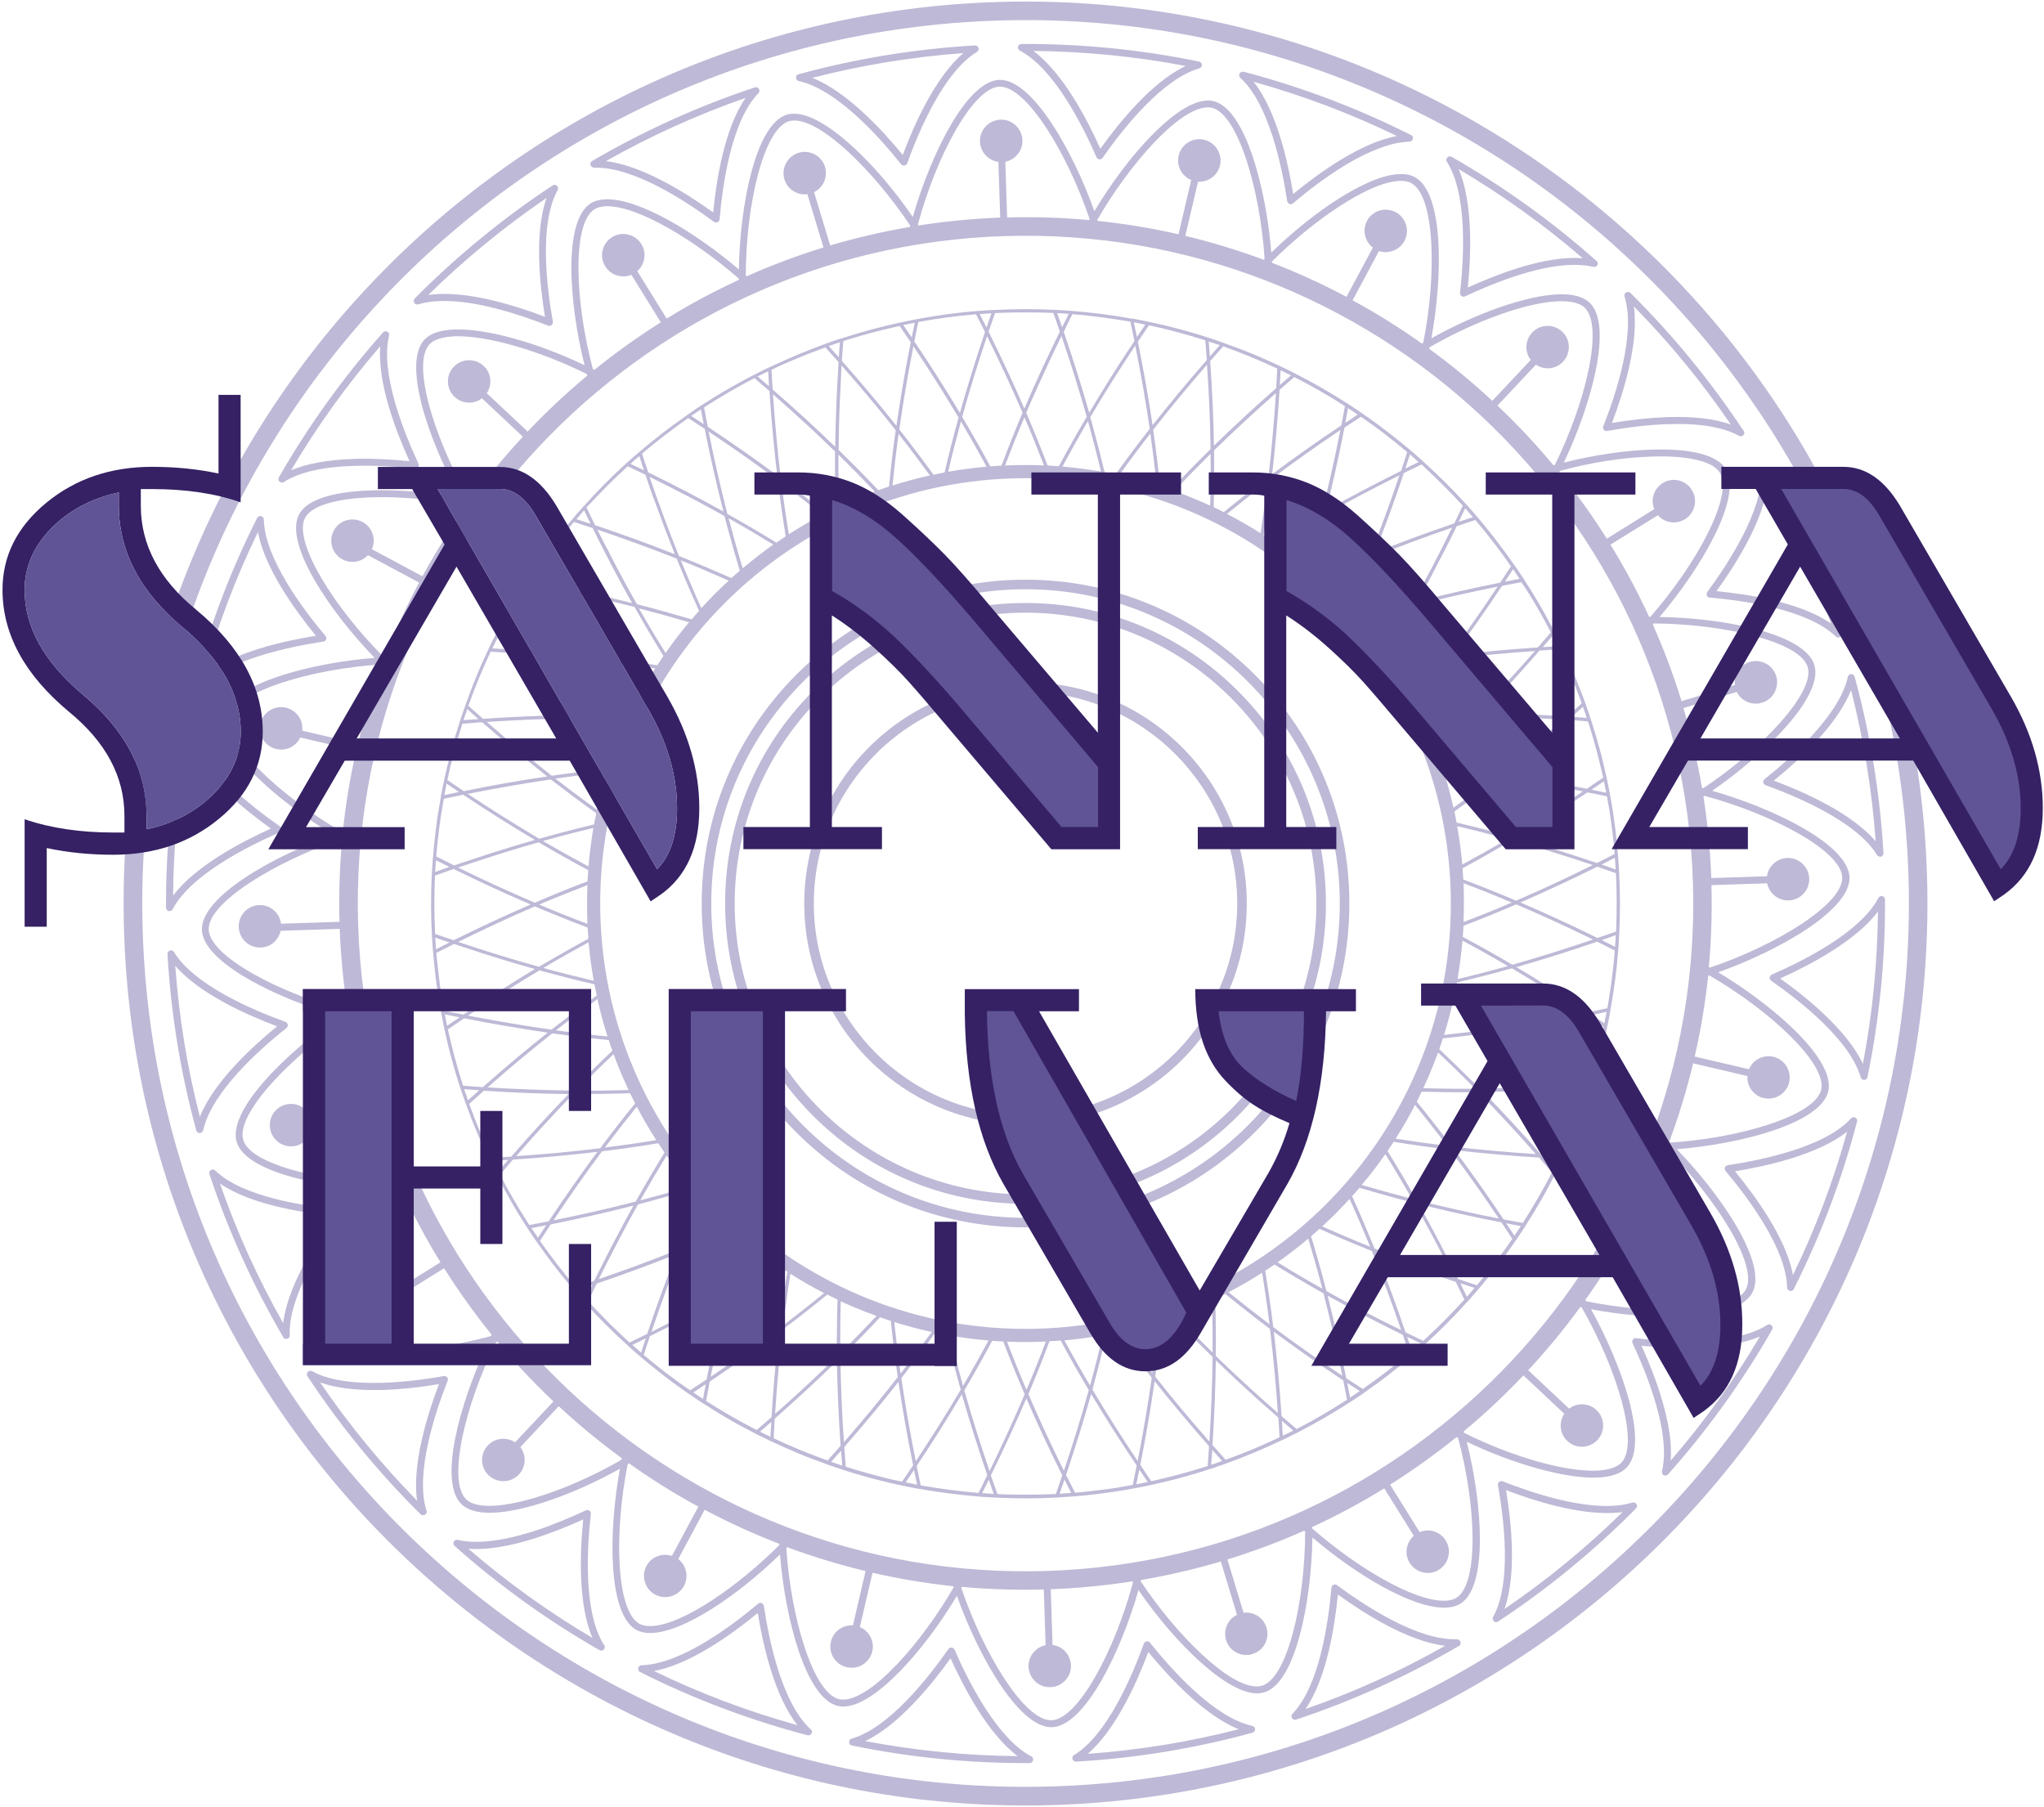
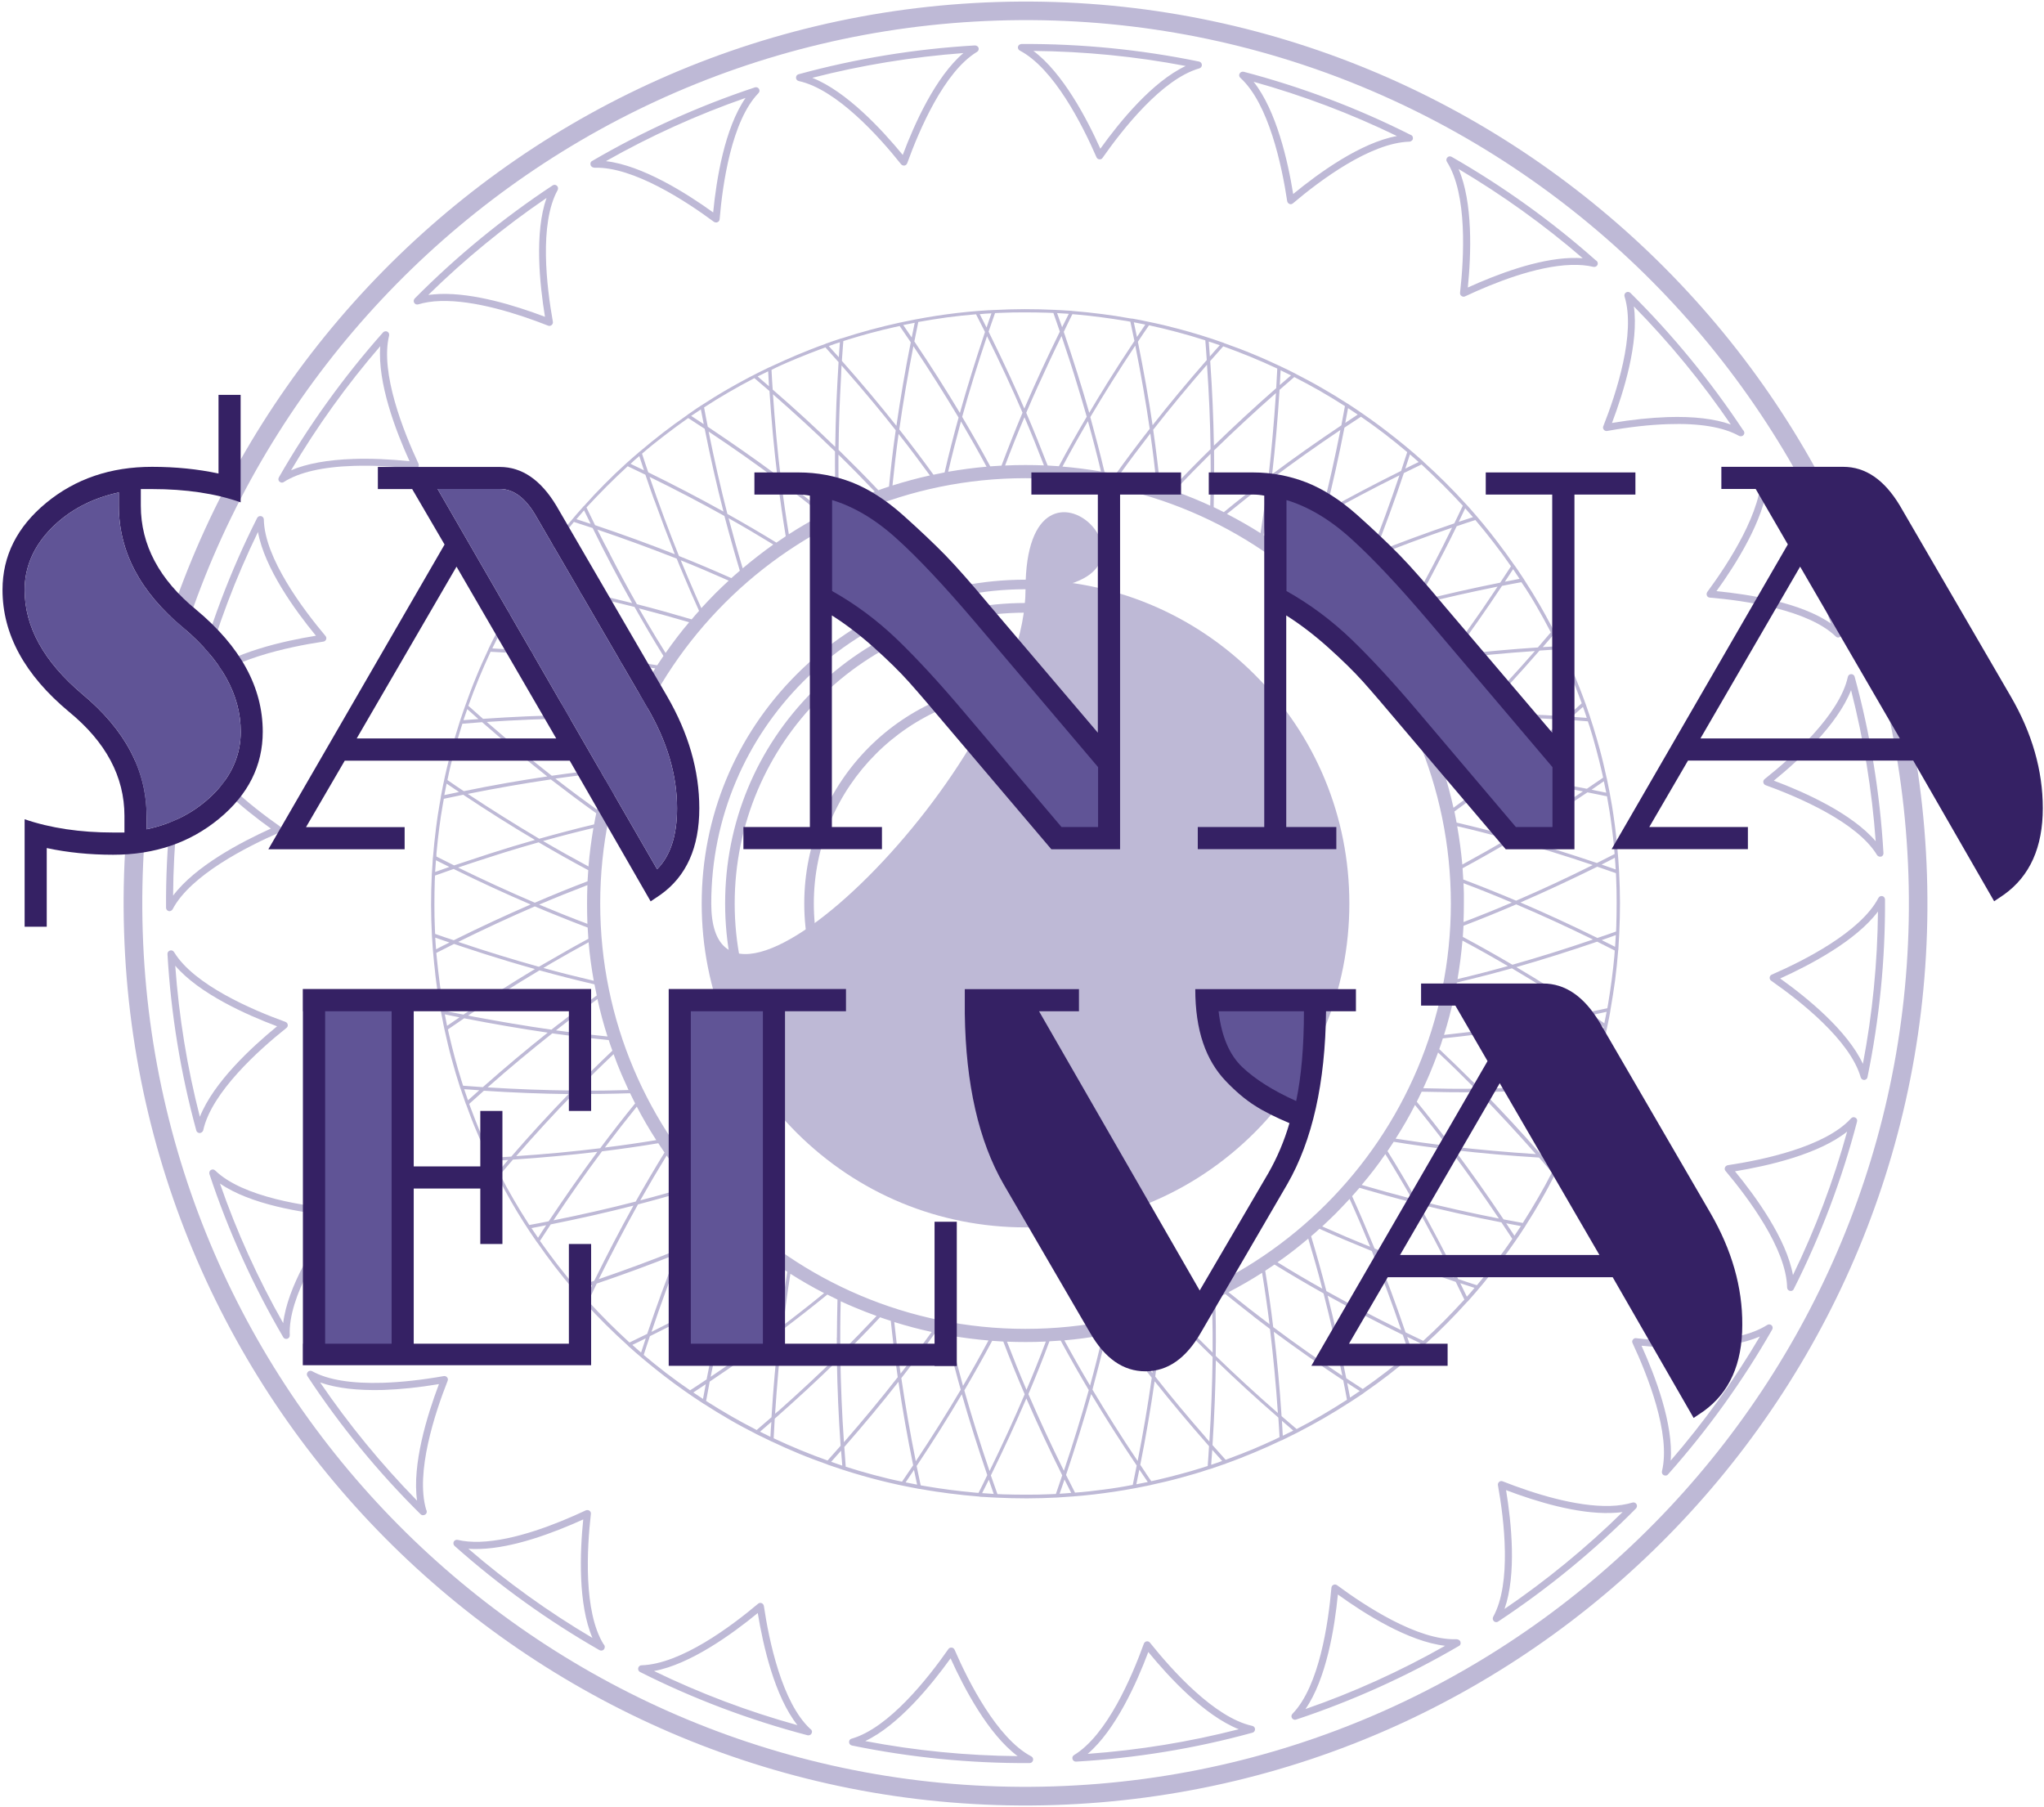
<svg xmlns="http://www.w3.org/2000/svg" version="1.1" id="logo" x="0px" y="0px" viewBox="0 0 1709.9 1511.7" style="enable-background:new 0 0 1709.9 1511.7;" xml:space="preserve">
  <style type="text/css">
	.st0{fill:#BEB9D6;}
	.st1{fill:#352164;}
	.st2{fill:#605496;}
</style>
  <g>
    <g>
      <g>
        <g>
          <path class="st0" d="M900.1,1473.6c-1.3,0-2.5-0.8-2.9-2.1c-0.4-1.3,0.1-2.7,1.3-3.4c27.6-16.7,48.4-65.6,58.4-93.2      c0.4-1,1.2-1.7,2.3-1.9c1.1-0.2,2.1,0.2,2.8,1.1c18.4,23,53.9,62.7,85.6,69.6c1.3,0.3,2.3,1.4,2.3,2.8s-0.9,2.6-2.2,2.9      C999.8,1462.6,950.1,1470.7,900.1,1473.6L900.1,1473.6z M960.6,1381.9c-9.7,25.9-27.4,65.3-50.7,85.2      c42.8-3.1,85.2-10,126.4-20.6C1007.6,1435.1,978.2,1403.3,960.6,1381.9z M861.4,1474.8C861.4,1474.8,861.3,1474.8,861.4,1474.8      c-50.1,0.3-100.2-4.7-148.8-14.7c-1.3-0.3-2.3-1.4-2.3-2.8c-0.1-1.4,0.8-2.6,2.1-2.9c31.2-8.9,64.1-50.8,81-75      c0.6-0.9,1.7-1.3,2.7-1.2c1.1,0.1,2,0.8,2.4,1.7c11.7,26.9,35.7,74.3,64.2,89.3c1.2,0.6,1.8,2,1.5,3.3      C863.8,1473.9,862.7,1474.8,861.4,1474.8z M723.8,1456.4c41.8,8,84.6,12.2,127.5,12.6c-24.6-18.4-44.7-56.6-56.1-81.8      C779,1409.7,751.7,1443.2,723.8,1456.4z M676.2,1451.6c-0.3,0-0.6,0-0.8-0.1c-48.3-12.7-95.4-30.4-140-52.9      c-1.2-0.6-1.8-2-1.5-3.3s1.4-2.3,2.8-2.3l0,0l0,0c32.9-1,75.2-32.7,97.5-51.5c0.8-0.7,1.9-0.9,2.9-0.5s1.7,1.3,1.9,2.3      c4.3,29,15.1,80.8,38.7,102.8c0.9,0.5,1.5,1.4,1.6,2.5C679.2,1450.2,678.1,1451.6,676.2,1451.6      C676.3,1451.6,676.2,1451.6,676.2,1451.6z M547.1,1397.8c38.5,18.7,78.8,33.9,120,45.3c-19.1-24.1-28.7-66.4-33.2-93.8      C612.5,1366.9,577.3,1392.3,547.1,1397.8z M1083.4,1438.6c-1,0-2-0.5-2.6-1.4c-0.7-1.1-0.6-2.6,0.4-3.6      c22.5-23.2,30-76,32.6-105.5c0.1-1,0.7-2,1.7-2.4c1-0.5,2.1-0.3,3,0.3c23.5,17.4,67.6,46.3,99.8,45.2c0,0,0,0,0.1,0      c1.3,0,2.9,0.8,3.3,2.1c0.4,1.3,0.2,2.7-1,3.4c-43.1,25.2-89,46-136.4,61.7C1084,1438.5,1083.7,1438.6,1083.4,1438.6z       M1119.2,1333.8c-2.7,27.7-9.6,70.5-27.1,95.8c40.4-14,79.6-31.8,116.8-52.9C1178.3,1373.2,1141.6,1350,1119.2,1333.8z       M1251.8,1356.9c-0.8,0-1.5-0.2-2.1-0.8c-1-0.9-1.2-2.4-0.6-3.6c15.6-28.2,9.2-81.1,4-110.1c-0.2-1.1,0.2-2.1,1-2.8      c0.8-0.7,1.9-0.9,2.9-0.5c25.1,9.9,61.2,21.5,90.2,20.6c6.9-0.2,13.1-1.2,18.4-2.8c1.3-0.4,2.7,0.1,3.4,1.3      c0.7,1.1,0.5,2.6-0.4,3.6c-35,35.4-73.9,67.2-115.3,94.6C1252.9,1356.7,1252.4,1356.9,1251.8,1356.9z M1259.9,1246.5      c4.5,27.4,8.9,70.4-1.3,99.4c35.2-24,68.4-51.2,98.8-81.1c-3.1,0.5-6.4,0.7-9.8,0.8C1319.4,1266.5,1285.2,1256.1,1259.9,1246.5z       M503.1,1380.7c-0.1,0-0.1,0-0.2,0c-0.5,0-1.1-0.1-1.5-0.4c-43.1-24.7-83.9-54-121.1-87.1c-1-0.9-1.3-2.4-0.7-3.6      c0.6-1.2,2-1.8,3.3-1.5c5.4,1.3,11.6,1.8,18.5,1.6c29-0.9,64.2-14.8,88.7-26.3c0.9-0.4,2.1-0.3,3,0.3c0.9,0.6,1.3,1.6,1.2,2.7      c-3.3,29-6.3,81.6,10.6,109c0.6,0.5,1,1.3,1,2.1C506,1379.3,504.7,1380.7,503.1,1380.7z M391.8,1295.5      c32.3,27.9,67.1,53,103.8,74.6c-12.1-28.2-10.5-71.5-7.7-99.1c-24.7,11.2-58.2,23.8-86.3,24.7      C398.2,1295.8,394.9,1295.8,391.8,1295.5z M354,1267.5c-0.8,0-1.6-0.3-2.2-0.9c-35.4-35-67.2-73.8-94.6-115.4      c-0.8-1.1-0.6-2.6,0.3-3.6s2.4-1.2,3.6-0.6c13.2,7.3,33.1,10.5,59.3,9.7c15.5-0.5,32.6-2.4,50.8-5.6c1-0.2,2.1,0.2,2.8,1      c0.7,0.8,0.9,1.9,0.5,2.9c-10.7,27.1-27.1,76.9-18,107.8c0.3,0.5,0.5,1,0.5,1.6c0.1,1.6-1.2,3-2.9,3      C354.1,1267.5,354,1267.5,354,1267.5z M267.8,1156.4c24,35.2,51.2,68.4,81.1,98.9c-4.3-30.4,8.5-71.6,18.3-97.5      c-16.6,2.8-32.2,4.4-46.5,4.9C299,1163.3,281.2,1161.2,267.8,1156.4z M1393.3,1234.3c-0.5,0-1-0.1-1.5-0.3      c-1.2-0.6-1.8-2-1.5-3.3c7.6-31.3-12.2-80.6-24.6-107.2c-0.5-0.9-0.4-2.1,0.3-2.9c0.6-0.9,1.7-1.4,2.7-1.2      c18.4,2.1,35.6,2.9,51.1,2.4c26.2-0.8,45.9-5.4,58.6-13.5c1.1-0.7,2.6-0.6,3.6,0.3s1.2,2.4,0.5,3.6      c-24.7,43.2-54,83.9-87.1,121.1C1394.8,1234,1394.1,1234.3,1393.3,1234.3z M1373.2,1125.7c11.4,25.2,26.8,65.5,24.4,96.1      c27.9-32.3,53-67.1,74.6-103.8c-13.1,5.6-30.7,8.9-52.3,9.5C1405.7,1128.1,1390,1127.5,1373.2,1125.7z M1498.1,1079.9      c-0.3,0-0.5,0-0.8-0.1c-1.3-0.3-2.3-1.4-2.3-2.8c-0.6-32.3-32.5-74.9-51.5-97.5c-0.7-0.8-0.9-1.9-0.5-2.9s1.3-1.7,2.3-1.9      c29.2-4.4,81.5-15.3,103.2-39.2c0.9-1,2.4-1.3,3.6-0.6c1.2,0.6,1.8,2,1.4,3.3c-12.6,48.3-30.4,95.4-52.9,140      C1500.2,1079.3,1499.2,1079.9,1498.1,1079.9z M1451.4,979.8c17.6,21.4,43,56.5,48.5,86.8c18.7-38.5,33.9-78.8,45.3-120      C1521.1,965.7,1478.8,975.3,1451.4,979.8z M239.5,1120c-1.1,0-2.1-0.5-2.6-1.5c-25.2-43.1-46-89-61.7-136.4      c-0.4-1.3,0.1-2.7,1.2-3.4c1.2-0.7,2.6-0.6,3.6,0.4c23.2,22.5,76,30.1,105.5,32.6c1.1,0.1,2,0.7,2.4,1.7s0.3,2.1-0.3,2.9      c-17.5,23.7-46.7,68.3-45.2,100.6c0.1,1.4-0.8,2.6-2.1,3C240,1120,239.8,1120,239.5,1120z M184,990      c14,40.4,31.8,79.6,52.9,116.8c3.6-30.5,26.7-67.2,42.9-89.7C252.1,1014.4,209.3,1007.5,184,990z M167.1,947.8L167.1,947.8      c-1.4,0-2.6-0.9-2.9-2.2c-13.1-47.9-21.2-97.5-24.1-147.5c-0.1-1.4,0.8-2.6,2.1-3s2.7,0.1,3.4,1.3      c16.7,27.5,65.5,48.4,93.2,58.4c1,0.4,1.7,1.2,1.9,2.3c0.2,1-0.2,2.1-1.1,2.8c-23,18.3-62.7,53.9-69.6,85.6      C169.6,946.8,168.4,947.7,167.1,947.8z M146.6,807.8c3.1,42.8,10,85.2,20.6,126.4c11.4-28.7,43.1-58.1,64.6-75.7      C205.9,848.8,166.5,831.1,146.6,807.8z M1559.5,903.4c-1.3,0-2.5-0.9-2.9-2.1c-8.9-31.2-50.8-64.1-74.9-80.9      c-0.9-0.6-1.4-1.7-1.3-2.7c0.1-1.1,0.8-2,1.7-2.4c26.9-11.7,74.3-35.6,89.3-64.2c0.6-1.2,2-1.8,3.3-1.5s2.2,1.5,2.2,2.9      c0.3,50.1-4.7,100.1-14.7,148.7C1562,902.4,1560.8,903.3,1559.5,903.4L1559.5,903.4z M1489.2,818.5      c22.6,16.1,56.1,43.5,69.2,71.4c8-41.8,12.2-84.6,12.6-127.4C1552.6,787,1514.4,807.1,1489.2,818.5z M141.9,762.2      c-0.3,0-0.5,0-0.8-0.1c-1.3-0.3-2.2-1.5-2.2-2.8c-0.3-50.1,4.7-100.1,14.7-148.7c0.3-1.3,1.4-2.3,2.8-2.4l0,0      c1.3,0,2.5,0.9,2.9,2.1c8.9,31.2,50.8,64.1,74.9,81c0.9,0.6,1.4,1.7,1.2,2.7c-0.1,1.1-0.8,2-1.7,2.4      c-26.9,11.7-74.3,35.6-89.3,64.2C143.9,761.5,142.9,762.1,141.9,762.2z M157.3,621.7c-8,41.8-12.2,84.6-12.5,127.5      c18.4-24.6,56.6-44.7,81.8-56.1C204,676.9,170.4,649.6,157.3,621.7z M1572.8,716.6c-1.1,0-2-0.5-2.6-1.4      c-16.7-27.5-65.6-48.4-93.2-58.4c-1-0.4-1.7-1.2-1.9-2.3c-0.2-1,0.2-2.1,1.1-2.8c23-18.3,62.7-53.8,69.6-85.5      c0.3-1.3,1.4-2.3,2.8-2.3l0,0c1.4,0,2.6,0.9,2.9,2.2c13.1,47.9,21.2,97.5,24.1,147.5c0.1,1.4-0.7,2.6-2,3      C1573.4,716.5,1573.1,716.6,1572.8,716.6z M1483.9,653c25.9,9.7,65.3,27.4,85.2,50.7c-3.1-42.8-10.1-85.2-20.6-126.4      C1537.2,606.1,1505.4,635.5,1483.9,653z M1537.9,533.3c-0.8,0-1.6-0.3-2.1-0.8c-23.2-22.5-76-30.1-105.5-32.6      c-1.1-0.1-2-0.7-2.4-1.7s-0.3-2.1,0.3-3c17.5-23.7,46.7-68.3,45.2-100.6c-0.1-1.3,0.8-2.6,2.1-3c1.3-0.3,2.7,0.2,3.4,1.4      c25.2,43.1,46,89,61.7,136.3c0.4,1.3-0.1,2.7-1.2,3.4C1538.9,533.1,1538.4,533.2,1537.9,533.3z M1435.9,494.5      c27.7,2.7,70.5,9.5,95.8,27.1c-14-40.4-31.8-79.6-52.9-116.8C1475.3,435.3,1452.2,472,1435.9,494.5z M165.1,577      c-0.5,0-1-0.1-1.5-0.4c-1.2-0.7-1.8-2-1.4-3.3c12.6-48.3,30.4-95.4,52.9-140c0.6-1.2,1.9-1.8,3.3-1.6c1.3,0.3,2.3,1.5,2.3,2.8      c0.6,32.3,32.6,74.9,51.6,97.5c0.7,0.8,0.9,1.9,0.5,2.9s-1.3,1.7-2.3,1.8c-29.2,4.4-81.4,15.3-103.2,39.2      C166.6,576.6,165.9,576.9,165.1,577z M215.8,445c-18.7,38.5-33.9,78.7-45.3,119.9c24.1-19.1,66.4-28.7,93.8-33.1      C246.7,510.4,221.3,475.2,215.8,445z M235.9,403.7c-0.8,0-1.5-0.3-2.1-0.8c-1-0.9-1.2-2.4-0.5-3.6c24.7-43.1,54-83.9,87.1-121.2      c0.9-1,2.4-1.3,3.6-0.7s1.8,2,1.5,3.3c-7.6,31.3,12.2,80.6,24.6,107.2c0.4,1,0.3,2.1-0.3,3c-0.6,0.9-1.7,1.3-2.7,1.2      c-18.5-2.1-35.6-2.9-51.1-2.4c-26.2,0.8-45.9,5.4-58.6,13.5C237,403.6,236.4,403.7,235.9,403.7z M318.1,289.6      c-27.9,32.3-53,67.2-74.6,103.8c13.1-5.6,30.7-8.8,52.3-9.5c14.3-0.5,30,0.2,46.8,1.9C331.1,360.6,315.7,320.3,318.1,289.6z       M1456.1,364.9c-0.5,0-1.1-0.1-1.5-0.4c-13.2-7.3-33.1-10.6-59.3-9.7c-15.4,0.5-32.5,2.4-50.8,5.7c-1.1,0.2-2.1-0.2-2.8-1      s-0.9-1.9-0.5-2.9c10.8-27.3,27.4-77.8,17.8-108.6c-0.4-1.3,0.1-2.7,1.3-3.4s2.6-0.5,3.6,0.4c35.2,34.9,66.9,73.5,94.2,114.7      c0.6,0.5,1,1.3,1.1,2.2c0.1,1.6-1.2,3-2.8,3C1456.2,364.9,1456.2,364.9,1456.1,364.9z M1395.1,348.9c21.7-0.7,39.4,1.4,52.8,6.2      c-24-35.2-51.2-68.4-81.1-98.8c4.3,30.4-8.5,71.6-18.3,97.5C1365.2,351,1380.9,349.4,1395.1,348.9z M459.7,272.6      c-0.4,0-0.8,0-1.2-0.2c-25.2-9.9-61.2-21.5-90.2-20.6c-6.9,0.2-13.1,1.2-18.4,2.8c-1.3,0.4-2.7-0.1-3.4-1.3      c-0.7-1.1-0.5-2.6,0.4-3.6c35.1-35.4,73.9-67.2,115.4-94.6c1.1-0.8,2.6-0.6,3.6,0.3s1.2,2.4,0.6,3.6      c-15.6,28.2-9.2,81.1-4,110.1c0.2,1-0.2,2.1-1,2.8C461,272.3,460.4,272.6,459.7,272.6z M368.2,245.9      c28.1-0.9,62.4,9.5,87.7,19.1c-4.5-27.4-8.9-70.4,1.3-99.4c-35.2,24-68.4,51.2-98.9,81.1C361.5,246.3,364.7,246.1,368.2,245.9z       M1224.4,248.2c-0.6,0-1.3-0.2-1.8-0.6c-0.9-0.6-1.3-1.6-1.2-2.7c3.3-29.3,6.3-82.4-11-109.6c-0.7-1.1-0.6-2.6,0.4-3.6      c0.9-1,2.4-1.2,3.6-0.5c43,24.6,83.5,53.7,120.6,86.6c0.9,0.4,1.6,1.4,1.6,2.5c0.1,1.6-1.2,2.9-2.9,3c-0.3,0-0.6,0-0.9-0.1      c-5.4-1.3-11.6-1.8-18.5-1.6c-29,0.9-64.2,14.8-88.7,26.3C1225.2,248.1,1224.8,248.2,1224.4,248.2z M1220.2,141.4      c12.1,28.2,10.5,71.5,7.7,99.1c24.7-11.2,58.1-23.8,86.3-24.7c3.4-0.1,6.7,0,9.8,0.2C1291.7,188.1,1256.8,163.1,1220.2,141.4z       M599.1,186.1c-0.6,0-1.3-0.2-1.8-0.5c-23.5-17.4-67.6-46.3-99.9-45.3l0,0c-1.3,0-2.9-0.8-3.3-2.1c-0.4-1.3-0.2-2.7,1-3.4      c43.1-25.2,89-46,136.4-61.7c1.3-0.4,2.7,0.1,3.4,1.2c0.7,1.2,0.6,2.6-0.4,3.6c-22.5,23.2-30,76-32.5,105.5      c-0.1,1.1-0.7,2-1.7,2.4C599.9,186,599.5,186.1,599.1,186.1z M506.9,134.8c30.5,3.6,67.2,26.7,89.7,42.9      c2.7-27.7,9.6-70.5,27.1-95.8C583.3,96,544.1,113.7,506.9,134.8z M1079.8,170.8c-0.4,0-0.8,0-1.1-0.2c-1-0.4-1.7-1.3-1.9-2.3      c-4.4-29.2-15.3-81.5-39.2-103.2c-1-0.9-1.3-2.4-0.6-3.6c0.7-1.2,2-1.7,3.3-1.5c48.1,12.6,95.1,30.3,139.5,52.7      c1.3,0.3,2.2,1.4,2.2,2.8c0.1,1.6-1.4,2.9-2.9,3h-0.1l0,0c-32.9,1-75.1,32.7-97.4,51.6C1081.1,170.5,1080.5,170.8,1079.8,170.8z       M1048.7,68.4c19.1,24.1,28.7,66.4,33.1,93.9c21.4-17.6,56.5-43,86.8-48.5C1130.2,95.1,1089.9,79.9,1048.7,68.4z M920.1,133.3      c-0.1,0-0.2,0-0.4,0c-1.1-0.1-2-0.8-2.4-1.7c-11.7-26.9-35.6-74.3-64.2-89.3c-1.2-0.6-1.8-2-1.5-3.3s1.5-2,2.8-2.2      c50.1-0.3,100.1,4.7,148.7,14.7c1.3,0.3,2.3,1.4,2.3,2.8c0.1,1.3-0.8,2.5-2.1,2.9c-31.2,8.9-64.1,50.8-81,74.9      C921.9,132.8,921,133.3,920.1,133.3z M864.5,42.6c24.6,18.4,44.7,56.6,56,81.8c16.1-22.5,43.5-56.1,71.4-69.2      C950.2,47.2,907.4,43,864.5,42.6z M756.2,138.5c-0.9,0-1.8-0.4-2.4-1.1c-18.3-23-53.9-62.7-85.6-69.6c-1.3-0.3-2.3-1.4-2.3-2.8      s0.8-2.6,2.2-2.9C716,49,765.6,40.9,815.6,38c1.4,0.1,2.6,0.8,3,2c0.4,1.3-0.1,2.7-1.3,3.4c-27.6,16.7-48.4,65.5-58.4,93.2      c-0.4,1-1.2,1.7-2.3,1.9C756.4,138.5,756.3,138.5,756.2,138.5z M679.5,65.1c28.7,11.4,58.1,43.1,75.7,64.5      c9.7-25.9,27.4-65.3,50.7-85.2C763.1,47.6,720.7,54.5,679.5,65.1z" />
        </g>
      </g>
      <g>
        <g>
          <path class="st0" d="M1612,731.8C1598.8,316,1249.7-11.5,833.9,1.7S90.5,364,103.8,779.8c13.2,415.8,362.3,743.3,778.1,730.1      C1297.7,1496.6,1625.2,1147.6,1612,731.8z M881.4,1494.3c-407.2,13-749.1-307.8-762-715c-13-407.2,307.8-749.1,715-762.1      s749.1,307.8,762.1,715C1609.4,1139.5,1288.6,1481.4,881.4,1494.3z" />
        </g>
        <g>
-           <path class="st0" d="M1432.3,661.5c44.4-30.6,93.5-79,85.5-105.2c-7.9-26.3-75.7-39.4-129.5-40.2c34.9-41,69.8-100.5,55.4-123.8      c-9.1-14.7-38.7-16.9-61.9-16.2c-22.9,0.7-49,4.6-73.6,10.9c23.1-48.6,41.5-115.1,21.5-133.9c-5.3-4.9-13.9-7.3-25.8-6.9      c-26.5,0.8-68.6,15.6-106.5,36.8c9.8-53,10.2-121.9-13.9-134.9c-3.4-1.8-7.7-2.7-12.6-2.5c-27.8,0.9-73.5,32.7-107.4,65.7      c-4.3-53.7-21.7-120.4-48.4-126.7c-1.7-0.4-3.5-0.6-5.3-0.5c-25.8,0.8-66.7,46.4-94.3,92.6C897.5,126,863.4,66,836,66.8      c-27.4,0.9-57.6,62.9-72.4,114.7c-30.4-44.4-74.2-87.2-100-86.4c-1.9,0.1-3.6,0.3-5.3,0.8c-26.2,7.9-39.3,75.7-40.2,129.5      c-35.9-30.7-83.6-59.6-111.4-58.7c-4.9,0.2-9.1,1.3-12.4,3.3c-23.3,14.5-18.4,83.2-5.3,135.5c-39.2-18.8-82.1-30.8-108.6-29.9      c-11.8,0.4-20.3,3.2-25.3,8.5c-18.8,20,3.8,85.2,30,132.3c-25-4.7-51.3-6.9-74.2-6.2c-23.2,0.7-52.6,4.8-60.7,20.1      c-12.9,24.2,25.7,81.3,63.2,120c-53.7,4.3-120.5,21.7-126.7,48.4c-6.3,26.7,45.9,71.9,92.1,99.6c-50.8,18-110.8,52.1-109.9,79.5      s62.9,57.6,114.7,72.3c-44.4,30.6-93.5,79-85.6,105.2s75.7,39.4,129.6,40.2c-34.9,41-69.9,100.5-55.4,123.8      c9.1,14.7,38.7,16.9,61.9,16.2c22.9-0.7,49-4.6,73.7-10.9c-23.1,48.6-41.5,115.2-21.5,133.9c5.3,4.9,13.9,7.3,25.8,6.9      c26.5-0.8,68.6-15.6,106.5-36.8c-9.7,53-10.2,121.9,13.9,134.9c3.4,1.8,7.7,2.7,12.6,2.5c27.8-0.9,73.5-32.7,107.4-65.7      c4.3,53.7,21.7,120.5,48.4,126.7c1.7,0.4,3.5,0.6,5.3,0.5c25.8-0.8,66.7-46.4,94.3-92.6c18,50.7,52.1,110.7,79.5,109.9      s57.6-62.9,72.4-114.7c30.4,44.4,74.2,87.2,100,86.4c1.9-0.1,3.6-0.4,5.3-0.9c26.2-7.9,39.3-75.7,40.2-129.5      c35.9,30.7,83.6,59.6,111.4,58.7c4.9-0.2,9.1-1.3,12.4-3.3c23.3-14.5,18.4-83.3,5.3-135.5c39.2,18.8,82.1,30.8,108.6,30      c11.8-0.4,20.3-3.2,25.3-8.5c18.8-20-3.8-85.2-29.9-132.3c25,4.7,51.3,6.9,74.2,6.2c23.2-0.7,52.5-4.8,60.7-20.1      c13-24.2-25.7-81.3-63.2-120c53.7-4.3,120.5-21.7,126.7-48.4c6.3-26.7-45.9-71.9-92.1-99.6c50.8-18,110.8-52.1,109.9-79.5      C1546.1,706.4,1484.1,676.3,1432.3,661.5z M1512.2,557.9c6.5,21.5-39.3,69.5-87.4,101.5c-0.3-0.1-0.7-0.2-1-0.3      c-3.9-22.8-9.1-45-15.5-66.8l44.6-13.5c1.6,3.3,4.2,6,7.5,7.7c2.6,1.4,5.5,2.1,8.4,2.1c1.7,0,3.5-0.3,5.2-0.8      c9.4-2.8,14.7-12.8,11.9-22.2l0,0c-2.8-9.4-12.8-14.7-22.2-11.9c-4.5,1.4-8.3,4.4-10.5,8.6c-1.8,3.3-2.4,7-1.9,10.7l-44.6,13.5      c-6.8-22-14.8-43.4-24.1-64.2c0.2-0.3,0.5-0.5,0.7-0.8C1441,521.9,1505.7,536.4,1512.2,557.9z M1416.2,738      c9.8,307.8-232.7,566.3-540.5,576.1s-566.3-232.7-576.1-540.5c-9.8-307.8,232.7-566.3,540.5-576.1      C1147.9,187.7,1406.4,430.2,1416.2,738z M1382,381.9c30.1-1,50.8,3.9,56.7,13.4c11.9,19.2-20,77.3-58.1,120.7c-0.3,0-0.7,0-1,0      c-9.6-20.8-20.4-41-32.4-60.4l39.7-24.6c3.4,3.9,8.3,6,13.4,6c3.2,0,6.4-0.9,9.3-2.7c4-2.5,6.8-6.4,7.9-11.1      c1.1-4.6,0.3-9.4-2.2-13.4s-6.4-6.8-11-7.9c-4.6-1.1-9.4-0.3-13.4,2.2c-7.4,4.7-10.3,14-7,21.8l-39.7,24.7      c-12.2-19.3-25.5-37.9-39.8-55.6c0.2-0.4,0.4-0.8,0.6-1.1C1330.4,386.9,1358,382.6,1382,381.9z M1304,252      c10.2-0.3,17.5,1.5,21.6,5.3c16.4,15.4,0.7,79.8-24.9,131.6c-0.4,0.1-0.8,0.2-1.2,0.3c-14.6-17.6-30.2-34.2-46.8-49.9l32.1-34.2      c2.9,1.9,6.3,3,9.8,3c0.2,0,0.4,0,0.6,0c4.8-0.2,9.2-2.1,12.4-5.6c3.2-3.4,4.9-7.9,4.8-12.7c-0.1-4.8-2.1-9.2-5.6-12.4l0,0      c-7.1-6.7-18.4-6.3-25.1,0.8c-3.2,3.5-4.9,8-4.8,12.7c0.1,3.8,1.4,7.3,3.6,10.2l-32.1,34.2c-16.7-15.5-34.3-30.1-52.8-43.5      c0.1-0.4,0.2-0.8,0.3-1.3C1234.1,268.4,1277.4,252.8,1304,252z M1171,151.3c3.9-0.1,7.1,0.5,9.6,1.9      c19.8,10.6,21.4,76.8,10,133.5c-0.4,0.2-0.8,0.4-1.1,0.7c-18.6-13.2-37.9-25.3-58-36.2l22.1-41.2c1.8,0.6,3.7,0.9,5.6,0.9      c1.7,0,3.5-0.3,5.2-0.8c4.5-1.4,8.3-4.4,10.5-8.6s2.7-9,1.3-13.5s-4.4-8.3-8.6-10.5s-9-2.7-13.5-1.4c-4.5,1.4-8.3,4.4-10.5,8.6      s-2.7,9-1.3,13.5c1.1,3.6,3.2,6.7,6.2,8.9l-22.1,41.2c-20.1-10.7-40.9-20.2-62.3-28.5c0-0.3,0-0.7-0.1-1      C1097.7,185.1,1144.6,152.2,1171,151.3z M1009.9,89.8c1.3,0,2.6,0.1,3.8,0.3c21.9,5.2,40.5,68.8,44.2,126.5      c-0.2,0.2-0.5,0.5-0.7,0.7c-21.3-7.9-43.2-14.6-65.6-20l10.6-45.3c0.4,0,0.8,0,1.2,0c3.3,0,6.5-0.9,9.3-2.7      c4-2.5,6.9-6.4,7.9-11c2.2-9.5-3.7-19.1-13.3-21.4l0,0c-9.5-2.2-19.1,3.7-21.3,13.3c-2,8.5,2.6,17.1,10.5,20.4L985.9,196      c-22.1-5.1-44.7-8.8-67.6-11.2c-0.1-0.3-0.2-0.6-0.3-1C944.8,137.4,986,90.6,1009.9,89.8z M836.1,72.5      c22.5-0.7,56.9,55.9,75.4,110.7c-0.2,0.3-0.3,0.6-0.5,0.9c-22.5-2.1-45.4-2.8-68.5-2.2l-1.5-46.6c3.6-0.7,6.9-2.5,9.5-5.3      c3.3-3.5,5-8,4.8-12.7s-2.1-9.1-5.6-12.4s-8-5-12.7-4.8c-9.8,0.3-17.5,8.5-17.2,18.3c0.3,8.8,6.9,15.9,15.4,17l1.5,46.6      c-23.1,0.9-45.9,3.1-68.2,6.6c-0.2-0.3-0.4-0.6-0.6-0.9C782.8,131.9,813.6,73.3,836.1,72.5z M660,101.4c1.1-0.3,2.4-0.5,3.8-0.6      c23.8-0.8,68,43.4,97.7,88c-0.1,0.3-0.2,0.6-0.2,1c-22.8,3.9-45,9.1-66.8,15.5L681,160.7c3.3-1.6,6-4.2,7.8-7.5      c2.2-4.2,2.7-9,1.4-13.5c-2.8-9.4-12.8-14.7-22.1-11.9l0,0c-9.4,2.9-14.7,12.8-11.9,22.2c2.3,7.7,9.4,12.6,17,12.6      c0.7,0,1.5-0.1,2.2-0.2l13.5,44.6c-22,6.8-43.4,14.8-64.2,24.1c-0.3-0.2-0.5-0.5-0.8-0.7C623.9,172.7,638.5,108,660,101.4z       M497.4,175c2.4-1.5,5.6-2.3,9.5-2.5c26.4-0.8,75.3,29.1,111.2,60.6c0,0.3,0,0.7,0,1c-20.8,9.6-41,20.4-60.4,32.4l-24.6-39.7      c2.8-2.4,4.7-5.6,5.6-9.3c1.1-4.6,0.3-9.4-2.2-13.4l0,0c-2.5-4-6.4-6.8-11.1-7.9c-4.6-1.1-9.4-0.3-13.4,2.2      c-8.3,5.2-10.9,16.1-5.7,24.4c2.5,4,6.4,6.9,11.1,7.9c1.4,0.3,2.7,0.5,4.1,0.5c2.3,0,4.6-0.5,6.7-1.3l24.6,39.7      c-19.3,12.2-37.9,25.5-55.6,39.8c-0.4-0.2-0.8-0.4-1.2-0.6C481,253,478.3,186.8,497.4,175z M359.3,288c3.8-4,11.1-6.3,21.2-6.7      c26.7-0.8,70.9,11.9,110.4,31.6c0.1,0.4,0.2,0.8,0.4,1.3c-17.6,14.6-34.2,30.2-49.9,46.8l-34.2-32.1c2-3,3.1-6.6,3-10.4      c-0.1-4.8-2.1-9.2-5.6-12.4c-7.1-6.7-18.4-6.3-25.1,0.8l0,0c-6.7,7.1-6.3,18.4,0.8,25.1c3.3,3.1,7.6,4.8,12.1,4.8      c0.2,0,0.4,0,0.6,0c3.8-0.1,7.3-1.4,10.2-3.6l34.2,32.1c-15.5,16.7-30.1,34.3-43.5,52.8c-0.4-0.1-0.8-0.2-1.3-0.3      C363.7,367.7,343.9,304.5,359.3,288z M255.3,433c5.3-9.8,25.6-16.1,55.8-17c24-0.8,51.8,1.8,77.8,7c0.2,0.4,0.4,0.7,0.7,1.1      c-13.2,18.6-25.3,37.9-36.2,58l-42.3-22.7c1.1-2.4,1.6-5,1.5-7.7c-0.1-4.8-2.1-9.2-5.6-12.4c-7.1-6.7-18.4-6.3-25.1,0.8l0,0      c-6.7,7.1-6.3,18.4,0.8,25.1c3.3,3.1,7.6,4.8,12.1,4.8c0.2,0,0.4,0,0.6,0c4.8-0.1,9.2-2.1,12.4-5.6l0,0l42.8,22.9      c-10.7,20.1-20.2,40.9-28.5,62.3c-0.3,0-0.7,0-1,0.1C280.1,508.9,244.6,452.8,255.3,433z M192.3,600      c5.1-21.9,68.8-40.5,126.4-44.2c0.2,0.2,0.5,0.5,0.7,0.7c-7.9,21.3-14.6,43.2-20,65.6l-46.6-10.9c0.1-0.8,0.1-1.7,0.1-2.5      c-0.1-4.8-2.1-9.2-5.6-12.4c-7.1-6.7-18.4-6.3-25.1,0.8l0,0c-6.7,7.1-6.3,18.4,0.8,25.1c3.3,3.1,7.6,4.8,12.1,4.8      c0.2,0,0.4,0,0.6,0c4.8-0.1,9.2-2.1,12.4-5.6c1.3-1.3,2.3-2.9,3.1-4.5l46.8,11c-5.1,22.1-8.8,44.7-11.2,67.6      c-0.3,0.1-0.6,0.2-0.9,0.3C235.9,666.8,187.1,621.9,192.3,600z M174.6,777.5c-0.7-22.5,55.9-56.9,110.7-75.4      c0.3,0.2,0.6,0.3,0.9,0.5c-2.1,22.5-2.8,45.4-2.2,68.5l-48.9,1.6c-0.5-4.1-2.4-7.9-5.5-10.8c-7.1-6.7-18.4-6.3-25.1,0.8l0,0      c-6.7,7.1-6.3,18.4,0.8,25.1c3.3,3.1,7.6,4.8,12.1,4.8c0.2,0,0.4,0,0.6,0c4.8-0.1,9.2-2.1,12.4-5.6c2.2-2.4,3.7-5.3,4.4-8.4      l49.4-1.6c0.9,23.1,3.1,45.9,6.6,68.2c-0.3,0.2-0.6,0.4-0.8,0.5C234,830.8,175.3,800.1,174.6,777.5z M203.5,953.6      c-6.5-21.5,39.3-69.5,87.4-101.5c0.3,0.1,0.6,0.2,1,0.3c3.9,22.8,9.1,45.1,15.5,66.8l-47.9,14.4c-0.9-2-2.2-3.8-3.9-5.4      c-7.1-6.7-18.4-6.3-25.1,0.8l0,0c-6.7,7.1-6.3,18.4,0.8,25.1c3.3,3.1,7.6,4.8,12.1,4.8c0.2,0,0.4,0,0.6,0      c4.8-0.1,9.2-2.1,12.4-5.6c3.2-3.4,4.9-7.9,4.8-12.7c0-0.5-0.1-0.9-0.1-1.4l48-14.5c6.8,22,14.8,43.4,24.1,64.2      c-0.2,0.3-0.5,0.5-0.7,0.8C274.7,989.7,210,975.2,203.5,953.6z M333.7,1129.7c-30.1,1-50.8-3.9-56.7-13.5      c-11.9-19.1,20-77.3,58.1-120.7c0.4,0,0.7,0,1,0c9.6,20.8,20.4,41,32.4,60.4l-39.7,24.7c-5.6-6.4-15.2-8-22.7-3.4      c-8.3,5.2-10.9,16.1-5.7,24.5c2.5,4,6.5,6.9,11.1,7.9c1.3,0.3,2.7,0.5,4,0.5c3.3,0,6.5-0.9,9.3-2.7c4-2.5,6.8-6.4,7.9-11.1      c0.8-3.6,0.5-7.4-0.9-10.7l39.7-24.7c12.2,19.3,25.5,37.9,39.8,55.6c-0.2,0.4-0.4,0.8-0.6,1.1      C385.3,1124.6,357.7,1128.9,333.7,1129.7z M411.7,1259.6c-10.2,0.3-17.5-1.4-21.6-5.3c-16.4-15.4-0.7-79.8,24.9-131.6      c0.4-0.1,0.8-0.2,1.2-0.3c14.6,17.6,30.2,34.2,46.8,49.9l-32.1,34.2c-7.1-4.7-16.8-3.8-22.8,2.6c-6.7,7.2-6.4,18.4,0.8,25.1      c3.4,3.2,7.8,4.8,12.2,4.8c4.7,0,9.5-1.9,13-5.6c3.2-3.4,4.9-8,4.8-12.7c-0.1-3.8-1.4-7.3-3.6-10.2l32.1-34.2      c16.7,15.5,34.3,30,52.8,43.5c-0.1,0.4-0.2,0.9-0.3,1.3C481.6,1243.2,438.4,1258.7,411.7,1259.6z M544.7,1360.2      c-3.9,0.1-7.1-0.5-9.6-1.8c-19.9-10.6-21.4-76.9-10-133.6c0.4-0.2,0.7-0.4,1.1-0.7c18.6,13.2,37.9,25.3,58,36.2l-22.1,41.2      c-8.1-2.7-17.2,0.7-21.3,8.4c-4.6,8.6-1.3,19.4,7.3,24c2.6,1.4,5.5,2.1,8.4,2.1c1.7,0,3.4-0.3,5.1-0.8c4.6-1.4,8.3-4.4,10.6-8.6      c2.2-4.2,2.7-9,1.3-13.6c-1.1-3.6-3.2-6.6-6.1-8.9l22.1-41.2c20.1,10.7,40.9,20.2,62.4,28.5c0,0.3,0,0.7,0.1,1      C618,1326.4,571.1,1359.4,544.7,1360.2z M705.8,1421.7c-1.3,0-2.6-0.1-3.8-0.3c-21.9-5.2-40.5-68.8-44.2-126.5      c0.2-0.2,0.5-0.5,0.7-0.7c21.3,7.9,43.2,14.6,65.6,20l-10.6,45.4c-8.5-0.5-16.4,5.1-18.4,13.7c-1.1,4.6-0.3,9.4,2.2,13.4      s6.4,6.9,11.1,7.9c1.4,0.3,2.7,0.5,4.1,0.5c3.3,0,6.5-0.9,9.3-2.7c4-2.5,6.8-6.4,7.9-11c2-8.5-2.6-17.1-10.4-20.4l10.6-45.4      c22.1,5.1,44.7,8.8,67.6,11.3c0.1,0.3,0.2,0.6,0.3,0.9C771,1374.1,729.7,1421,705.8,1421.7z M879.6,1439      c-22.5,0.7-56.9-55.9-75.4-110.7c0.2-0.3,0.3-0.6,0.5-0.9c22.5,2.1,45.4,2.8,68.5,2.2l1.5,46.6c-8.3,1.7-14.5,9.2-14.3,17.9      c0.2,4.7,2.1,9.1,5.6,12.4c3.3,3.1,7.6,4.8,12.1,4.8c0.2,0,0.4,0,0.6,0c4.7-0.1,9.1-2.1,12.4-5.6s5-8,4.8-12.7      c-0.3-8.8-6.9-15.9-15.4-17l-1.5-46.6c23.1-0.9,45.9-3.1,68.2-6.6c0.2,0.3,0.4,0.6,0.6,0.8      C932.9,1379.6,902.1,1438.3,879.6,1439z M1055.7,1410.1c-1.2,0.3-2.4,0.5-3.8,0.6c-23.8,0.8-68-43.4-97.7-88      c0.1-0.3,0.2-0.6,0.3-1c22.8-3.9,45-9.1,66.8-15.5l13.5,44.6c-3.3,1.6-6,4.2-7.8,7.5c-2.2,4.2-2.7,9-1.4,13.5      c2.3,7.7,9.4,12.6,17,12.6c1.7,0,3.4-0.2,5.1-0.8c4.5-1.4,8.3-4.4,10.5-8.6s2.7-9,1.3-13.5c-1.4-4.5-4.4-8.3-8.6-10.5      c-3.3-1.8-7-2.4-10.6-1.9l-13.5-44.6c22-6.8,43.4-14.8,64.2-24.1c0.3,0.2,0.5,0.5,0.8,0.7      C1091.8,1338.9,1077.3,1403.6,1055.7,1410.1z M1218.3,1336.6c-2.4,1.5-5.6,2.3-9.5,2.4c-26.4,0.8-75.3-29-111.2-60.6      c0-0.3,0-0.7,0-1c20.8-9.6,41-20.4,60.4-32.4l24.7,39.7c-2.8,2.4-4.7,5.6-5.6,9.3c-1.1,4.6-0.3,9.4,2.2,13.4      c3.4,5.4,9.2,8.4,15.1,8.4c3.2,0,6.4-0.9,9.3-2.7c4-2.5,6.9-6.4,7.9-11.1c1.1-4.6,0.3-9.4-2.2-13.4c-4.6-7.5-13.9-10.3-21.8-7      l-24.7-39.7c19.3-12.2,37.9-25.5,55.6-39.8c0.4,0.2,0.8,0.4,1.2,0.6C1234.8,1258.5,1237.5,1324.7,1218.3,1336.6z M1356.4,1223.5      c-3.8,4-11.1,6.3-21.2,6.7c-26.7,0.9-70.9-11.9-110.4-31.6c-0.1-0.4-0.2-0.8-0.3-1.3c17.6-14.6,34.2-30.2,49.9-46.8l34.2,32.1      c-2,3-3.1,6.6-3,10.4c0.2,4.8,2.1,9.2,5.6,12.4c3.3,3.1,7.6,4.8,12.1,4.8c0.2,0,0.4,0,0.6,0c4.7-0.2,9.1-2.1,12.4-5.6      c6.7-7.1,6.3-18.4-0.8-25.1c-3.4-3.2-8-5-12.7-4.8c-3.8,0.1-7.3,1.4-10.2,3.6l-34.2-32.1c15.5-16.7,30.1-34.3,43.5-52.8      c0.4,0.1,0.8,0.2,1.3,0.3C1352,1143.8,1371.8,1207.1,1356.4,1223.5z M1460.5,1078.6c-5.3,9.9-25.6,16.1-55.8,17      c-24,0.8-51.8-1.8-77.8-7.1c-0.2-0.4-0.4-0.7-0.7-1.1c13.2-18.6,25.3-37.9,36.2-58l41.2,22.1c-2.7,8.1,0.7,17.2,8.4,21.3      c2.7,1.4,5.5,2.1,8.3,2.1c6.3,0,12.5-3.4,15.7-9.4c4.6-8.6,1.4-19.4-7.3-24.1c-7.8-4.1-17.2-1.9-22.4,4.8l-41.2-22.1      c10.7-20.1,20.2-40.9,28.5-62.3c0.3,0,0.7,0,1-0.1C1435.6,1002.7,1471.1,1058.7,1460.5,1078.6z M1523.5,911.6      c-5.2,21.9-68.8,40.5-126.4,44.2c-0.2-0.2-0.5-0.5-0.7-0.7c7.9-21.3,14.6-43.2,20-65.6l45.4,10.6c-0.2,3.7,0.6,7.3,2.6,10.5      c2.5,4,6.4,6.9,11,7.9c1.4,0.3,2.7,0.5,4,0.5c8.1,0,15.4-5.5,17.3-13.7l0,0c2.2-9.6-3.7-19.1-13.2-21.3      c-4.6-1.1-9.4-0.3-13.4,2.2c-3.2,2-5.6,4.9-7,8.2l-45.4-10.6c5.1-22.1,8.8-44.7,11.3-67.6c0.3-0.1,0.6-0.2,0.9-0.3      C1479.9,844.8,1528.6,889.7,1523.5,911.6z M1430.4,809.4c-0.3-0.2-0.6-0.3-0.9-0.5c2.1-22.5,2.8-45.4,2.2-68.5l46.6-1.5      c1.7,8.2,8.9,14.3,17.4,14.3c0.2,0,0.4,0,0.6,0c9.8-0.3,17.5-8.5,17.2-18.3s-8.6-17.5-18.3-17.2c-4.7,0.2-9.1,2.1-12.4,5.6      c-2.6,2.7-4.2,6.1-4.6,9.7l-46.6,1.5c-0.9-23.1-3.1-45.9-6.6-68.2c0.3-0.2,0.6-0.4,0.8-0.6c55.8,15,114.5,45.7,115.3,68.2      C1541.9,756.5,1485.2,791,1430.4,809.4z" />
-         </g>
+           </g>
        <g>
          <path class="st0" d="M1229.4,425c-0.1-0.1-0.1-0.1-0.2-0.2c-0.9-1-1.8-2-2.7-3c-0.1-0.1-0.2-0.2-0.3-0.3      c-5.6-6.2-11.4-12.2-17.3-18.1c-5.9-5.9-12-11.6-18.2-17.2c-0.1-0.1-0.2-0.3-0.3-0.4c-9.8-8.8-20-17.2-30.5-25.2      c-2.1-1.6-4.1-3.1-6.2-4.7c-8.5-6.3-17.3-12.4-26.2-18.2c-0.1-0.1-0.3-0.1-0.4-0.2c-7-4.5-14.2-8.9-21.4-13      c-7.2-4.2-14.6-8.1-22-11.9c-0.1-0.1-0.2-0.2-0.3-0.2c-4.1-2.1-8.2-4.1-12.3-6c-0.1-0.1-0.2-0.1-0.3-0.2c0,0,0,0-0.1,0      c-7.6-3.6-15.4-7.1-23.3-10.3c-7.7-3.2-15.5-6.1-23.4-8.9c-0.1-0.1-0.2-0.1-0.3-0.2c-12.4-4.4-25-8.3-37.8-11.7      c-8.2-2.2-16.6-4.2-25-5.9c-4.5-1-9.1-1.9-13.7-2.7c-0.2,0-0.4,0-0.5,0c-0.5-0.1-1-0.2-1.5-0.2c-7.7-1.4-15.4-2.6-23.3-3.6      c-8.3-1.1-16.6-1.9-25-2.6c-0.1,0-0.2-0.1-0.3-0.1c-1.2-0.1-2.4-0.2-3.6-0.2c-0.5,0-1.1-0.1-1.6-0.1c-2.4-0.2-4.8-0.3-7.3-0.4      c-0.5,0-1.1-0.1-1.6-0.1h-0.1c-8.4-0.4-16.9-0.6-25.4-0.6c-8.4,0-16.7,0.3-25.1,0.7c-0.1,0-0.2,0-0.3,0      c-1.3,0.1-2.6,0.2-3.9,0.2c-0.2,0-0.5,0-0.7,0c-11.6,0.7-23.2,1.8-34.9,3.4c-11.9,1.6-23.8,3.7-35.7,6.2      c-1.1,0.2-2.2,0.4-3.3,0.7H753l0,0c-8.3,1.8-16.5,3.8-24.6,6c-8.2,2.2-16.2,4.6-24.2,7.2c-0.1,0-0.1,0-0.2,0      c-0.6,0.2-1.3,0.4-1.9,0.6c-2,0.7-4,1.3-6,2c-0.7,0.3-1.5,0.5-2.2,0.8c-1.1,0.4-2.1,0.7-3.2,1.1c-0.1,0-0.2,0.1-0.3,0.2      c-7.9,2.8-15.7,5.9-23.4,9.1c-2.9,1.2-5.8,2.5-8.7,3.8c-0.3,0.1-0.6,0.3-1,0.4c-2.7,1.2-5.4,2.4-8.1,3.7      c-0.2,0.1-0.3,0.1-0.5,0.2c-1.6,0.7-3.1,1.4-4.7,2.2c-0.1,0-0.2,0.1-0.4,0.1c-5.7,2.7-11.2,5.5-16.8,8.4      c-6.2,3.3-12.3,6.6-18.3,10.1c-7.3,4.2-14.5,8.7-21.6,13.3l0,0c-0.1,0-0.1,0.1-0.2,0.1c-2.5,1.6-4.9,3.2-7.3,4.9      c-0.5,0.3-0.9,0.6-1.4,1c-0.9,0.6-1.9,1.3-2.8,1.9c-0.1,0.1-0.2,0.2-0.3,0.3c-6.9,4.8-13.7,9.7-20.3,14.8      c-6.7,5.2-13.2,10.5-19.6,15.9c-0.1,0-0.1,0.1-0.2,0.1c-0.4,0.4-0.8,0.7-1.2,1.1c-1.7,1.5-3.4,3-5.1,4.4      c-0.6,0.6-1.3,1.1-1.9,1.7c-0.8,0.7-1.6,1.4-2.4,2.1c-0.1,0.1-0.2,0.2-0.3,0.3c-6.2,5.6-12.3,11.4-18.1,17.3      c-5.9,5.9-11.6,12-17.1,18.2c-0.1,0.1-0.3,0.2-0.4,0.3c-8.6,9.6-16.8,19.5-24.6,29.7c-0.2,0.3-0.5,0.6-0.7,1      c-8,10.4-15.6,21.2-22.8,32.3c-0.1,0.1-0.2,0.3-0.2,0.4c-4.5,7-8.9,14.2-13.1,21.4s-8.1,14.6-11.9,22c-0.1,0.1-0.1,0.2-0.2,0.3      c-0.5,1-1,2.1-1.6,3.1c-0.3,0.5-0.5,1-0.8,1.5c-1.2,2.5-2.5,5-3.7,7.6c-0.1,0.2-0.1,0.3-0.2,0.5v0.1      c-3.6,7.6-7.1,15.4-10.3,23.3c-3.2,7.7-6.1,15.5-8.9,23.4c-0.1,0.1-0.1,0.2-0.1,0.3c-0.4,1-0.7,2.1-1.1,3.1      c-0.2,0.6-0.4,1.1-0.6,1.7c-1,2.9-1.9,5.7-2.9,8.6l0,0l0,0c-2.6,8.1-5,16.2-7.2,24.4c-2.5,9.5-4.8,19.1-6.8,28.9      c-0.7,3.3-1.3,6.5-1.9,9.8c0,0.2,0,0.3,0,0.5c-0.3,1.7-0.6,3.4-0.9,5.1c0,0.2,0,0.3-0.1,0.5c-1.1,6.4-2.1,12.8-2.9,19.3      c-1.1,8.3-1.9,16.6-2.6,24.9c0,0.1-0.1,0.3-0.1,0.4c-0.1,1.2-0.2,2.4-0.2,3.6c0,0.5-0.1,1-0.1,1.6c-0.2,2.5-0.3,5-0.5,7.5      c0,0.5-0.1,0.9-0.1,1.4c0,0.1,0,0.2,0,0.3c-0.4,8.4-0.6,16.8-0.6,25.2c0,8.4,0.3,16.8,0.7,25.2c0,0.1,0,0.2,0,0.2      c0.4,7.9,1.1,15.8,1.9,23.8c0.1,0.8,0.2,1.6,0.3,2.5c0.2,1.9,0.4,3.9,0.6,5.8c0,0.4,0.1,0.8,0.1,1.1c0.3,2.1,0.5,4.2,0.8,6.3      c0.4,3.2,0.9,6.3,1.4,9.5c0.1,0.9,0.3,1.8,0.4,2.7c0.3,1.9,0.6,3.8,0.9,5.7c0.3,1.9,0.7,3.8,1,5.6c0.2,0.9,0.3,1.7,0.5,2.6      c0.5,2.5,1,5,1.5,7.5v0.1l0.1,0.5v0.2c0.1,0.3,0.1,0.5,0.2,0.8l0.1,0.3v0.1v0.1c0.2,1.1,0.5,2.3,0.7,3.4c0,0.1,0,0.2,0.1,0.3      c1.8,8.2,3.7,16.4,5.9,24.4c2.2,8.1,4.6,16.2,7.2,24.2c0,0.1,0,0.2,0.1,0.2c0.1,0.3,0.2,0.7,0.4,1c0.8,2.4,1.6,4.9,2.5,7.3      c0.2,0.6,0.4,1.2,0.6,1.8c0.4,1.1,0.7,2.1,1.1,3.2c0,0.1,0.1,0.2,0.2,0.3c2.8,7.9,5.8,15.7,9.1,23.4c1.3,3,2.6,6,3.9,9      c0.1,0.1,0.1,0.2,0.2,0.3c1.3,2.9,2.6,5.8,3.9,8.7c0,0.1,0,0.1,0.1,0.2c0.7,1.6,1.4,3.1,2.2,4.6c0,0.2,0.1,0.3,0.1,0.5      c2.3,4.8,4.7,9.5,7.1,14.2c3.7,7.1,7.5,14.1,11.4,20.9c6.6,11.5,13.7,22.6,21.2,33.4c0.1,0.1,0.2,0.2,0.3,0.3      c4.8,6.9,9.7,13.7,14.8,20.3c5.2,6.7,10.5,13.3,16,19.7c0,0,0,0.1,0.1,0.1c0.3,0.4,0.6,0.7,0.9,1.1c1.8,2.1,3.6,4.2,5.4,6.2      c0.1,0.1,0.1,0.1,0.2,0.2c0.9,1,1.8,2,2.7,3.1c0.1,0.1,0.2,0.2,0.3,0.3c5.6,6.2,11.4,12.3,17.3,18.1c5.9,5.9,12,11.6,18.2,17.2      c0.1,0.1,0.2,0.3,0.3,0.4c7.8,7,15.9,13.8,24.1,20.3c2.2,1.7,4.3,3.4,6.5,5.1c10.4,8,21.2,15.6,32.3,22.8      c0.1,0.1,0.3,0.2,0.4,0.2c7,4.5,14.1,8.9,21.4,13.1c7.2,4.2,14.6,8.1,22,11.9c0.1,0.1,0.2,0.2,0.3,0.2c1.1,0.6,2.3,1.1,3.5,1.7      c0.3,0.1,0.6,0.3,0.9,0.4c2.5,1.2,5,2.5,7.6,3.7c0.3,0.1,0.5,0.3,0.8,0.4h0.1c7.6,3.6,15.4,7.1,23.2,10.3      c7.7,3.2,15.5,6.1,23.4,8.9c0.1,0.1,0.2,0.1,0.3,0.2c1.2,0.4,2.4,0.8,3.6,1.2c0.3,0.1,0.5,0.2,0.8,0.3      c11,3.8,22.2,7.2,33.5,10.2c9.5,2.5,19.1,4.8,28.9,6.7c3.3,0.7,6.5,1.3,9.8,1.9c0.2,0,0.3,0,0.5,0c2.9,0.5,5.9,1,8.8,1.5      c0.7,0.1,1.3,0.2,2,0.3c1,0.2,2.1,0.3,3.1,0.5c0.8,0.1,1.5,0.2,2.3,0.3c2.9,0.4,5.7,0.8,8.6,1.2c8.3,1.1,16.6,1.9,25,2.6      c0.1,0,0.2,0.1,0.3,0.1c1.2,0.1,2.3,0.2,3.5,0.2c0.6,0,1.2,0.1,1.7,0.1c2.4,0.2,4.9,0.3,7.3,0.4c0.5,0,1,0.1,1.5,0.1      c0.1,0,0.2,0,0.2,0c8.4,0.4,16.9,0.6,25.3,0.6s16.8-0.3,25.2-0.7h0.1l0,0l0,0l0,0c1.4-0.1,2.8-0.2,4.2-0.3      c11.9-0.7,23.6-1.8,35.3-3.4c11.3-1.5,22.6-3.4,33.7-5.7c0.8-0.2,1.7-0.3,2.5-0.5c0.9-0.2,1.9-0.4,2.8-0.6      c0.1,0,0.2-0.1,0.3-0.1c8.2-1.8,16.4-3.7,24.4-5.9c8.2-2.2,16.3-4.6,24.3-7.3c0.1,0,0.1,0,0.2,0c0.4-0.1,0.9-0.3,1.3-0.4      c2.2-0.7,4.5-1.5,6.7-2.3c0.8-0.3,1.6-0.5,2.3-0.8c1-0.4,2-0.7,3-1c0.1,0,0.2-0.1,0.3-0.2c7.9-2.8,15.7-5.9,23.4-9.1      c7.7-3.2,15.3-6.6,22.8-10.2c0.2,0,0.3-0.1,0.5-0.1c4.3-2.1,8.6-4.2,12.9-6.4c7.5-3.9,14.9-7.9,22.2-12.1      c7.4-4.3,14.6-8.7,21.7-13.3l0,0c0.1,0,0.1-0.1,0.2-0.1c2.4-1.6,4.9-3.2,7.3-4.8c0.5-0.3,1-0.7,1.5-1c0.9-0.6,1.9-1.2,2.8-1.9      c0.1-0.1,0.2-0.2,0.3-0.3c6.9-4.8,13.7-9.7,20.3-14.8c6.7-5.2,13.3-10.5,19.7-16l0.1-0.1c0.3-0.2,0.5-0.5,0.8-0.7      c2-1.7,4-3.5,6-5.3c0.3-0.3,0.6-0.6,1-0.9c0.9-0.8,1.8-1.6,2.7-2.4c0.1-0.1,0.2-0.2,0.3-0.3c6.2-5.6,12.3-11.4,18.1-17.3      c5.9-5.9,11.6-12,17.2-18.2c0.1-0.1,0.3-0.2,0.4-0.3c8.8-9.8,17.2-20,25.2-30.5c1.6-2.1,3.2-4.2,4.8-6.3      c6.3-8.5,12.4-17.2,18.1-26.1c0.1-0.1,0.1-0.3,0.2-0.4c4.5-7,8.9-14.2,13-21.4c4.2-7.2,8.1-14.6,11.9-22      c0.1-0.1,0.2-0.2,0.2-0.3c2.1-4.1,4.1-8.3,6.1-12.5c0-0.1,0.1-0.1,0.1-0.2l0,0c3.6-7.7,7.1-15.4,10.3-23.3      c3.2-7.7,6.1-15.5,8.9-23.4c0.1-0.1,0.1-0.2,0.2-0.3c4.4-12.4,8.3-25,11.7-37.9c2.3-8.7,4.4-17.5,6.2-26.4      c0.9-4.1,1.7-8.2,2.4-12.3c0-0.2,0-0.3,0-0.5c0.1-0.3,0.1-0.7,0.2-1c1.4-7.9,2.6-15.8,3.7-23.7c1.1-8.3,1.9-16.6,2.6-25      c0-0.1,0.1-0.2,0.1-0.3c0.1-1.1,0.2-2.3,0.2-3.4c0.1-0.7,0.1-1.4,0.1-2.1c0.2-2.3,0.3-4.6,0.4-6.9c0-0.6,0.1-1.1,0.1-1.7v-0.1      c0.4-8.4,0.6-16.9,0.6-25.4c0-8.4-0.3-16.8-0.7-25.2c0-0.1,0-0.2,0-0.3c-0.4-7.8-1-15.6-1.8-23.5c-0.1-0.7-0.1-1.4-0.2-2.1      c-0.2-1.9-0.4-3.7-0.6-5.6c-0.2-2-0.5-3.9-0.7-5.9c-0.1-0.8-0.2-1.6-0.3-2.4c-0.4-2.9-0.8-5.8-1.2-8.6c-0.3-1.7-0.5-3.5-0.8-5.2      c-0.1-0.8-0.3-1.7-0.4-2.5c-1.3-7.6-2.7-15.2-4.3-22.7c0-0.1-0.1-0.1-0.1-0.2c-1.8-8.3-3.7-16.5-5.9-24.5      c-3.5-12.8-7.4-25.4-11.8-37.8c0-0.1-0.1-0.2-0.1-0.2c-2.8-7.9-5.9-15.7-9.1-23.5c-3.1-7.4-6.4-14.8-9.9-22.1l-0.3-0.7      c0-0.2-0.1-0.3-0.1-0.5c-0.3-0.6-0.6-1.2-0.9-1.8c-5.5-11.4-11.4-22.5-17.6-33.3c-4.3-7.4-8.7-14.6-13.3-21.6l0,0c0,0,0,0,0-0.1      c-1.6-2.5-3.3-5-5-7.5c-0.3-0.4-0.6-0.9-0.9-1.3c-0.6-0.9-1.3-1.9-1.9-2.8c-0.1-0.1-0.2-0.2-0.3-0.3      c-4.8-6.9-9.7-13.7-14.8-20.3C1244.7,442.8,1237.1,433.7,1229.4,425z M1230.6,430.8c0.5,0.6,1.1,1.2,1.6,1.8      c-4,1.3-7.9,2.6-11.9,3.9c1.8-3.7,3.6-7.5,5.4-11.3C1227.4,427.1,1229,429,1230.6,430.8z M1206.8,405.4      c5.8,5.8,11.4,11.6,16.9,17.6c-2.4,5-4.7,9.9-7.1,14.8c-23.2,7.9-45.3,16-66.5,24.5c8.4-21.3,16.5-43.4,24.3-66.6      c4.9-2.4,9.8-4.8,14.8-7.2C1195.1,394,1201,399.7,1206.8,405.4z M1252.8,490.7c-4.4,6.6-8.8,13-13.1,19.4l0,0      c-9.2,13.3-18.3,26.1-27.5,38.4c-16.1,2-31.7,4.2-47,6.8c-1.7-2.6-3.5-5.2-5.3-7.8c5.8-9.5,11.6-19.2,17.4-29.2l-0.2,0.2      c2.3-4,4.6-8,6.9-12.1c1.1-0.3,2.3-0.6,3.4-0.9l0,0C1208.3,500.2,1230.1,495.3,1252.8,490.7z M1299.2,908.4      c-9.6,0.6-19.1,1.1-28.5,1.4h-0.2c-11,0.4-21.8,0.7-32.5,0.9c-1.9-1.9-3.8-3.9-5.8-5.8h-0.1c-9.4-9.4-18.8-18.5-28.1-27.3      c1.1-3,2.1-6,3-9c8.7-0.9,17.5-1.9,26.3-3l0,0c0.2,0,0.5-0.1,0.7-0.1c6.6-0.8,13.3-1.7,20-2.7c17.9,14,36,29,54.4,45.1      C1305.4,907.9,1302.3,908.1,1299.2,908.4L1299.2,908.4z M1016.6,1086.6c2.8-1.4,5.7-2.8,8.4-4.2c7.7,6.2,15.5,12.4,23.5,18.6      v0.1c4.6,3.5,9.2,7,13.9,10.6c2.7,22.6,5,46,6.6,70.3c-18.3-16-35.6-31.9-52-47.8C1017.3,1117.9,1017.1,1102.1,1016.6,1086.6z       M1014.4,1115L1014.4,1115c0,5.4,0,10.9,0,16.4c-4.4-4.3-8.6-8.5-12.9-12.8l0,0c-6-6.1-11.9-12.1-17.7-18.2      c5.6-2.1,11.3-4.3,16.8-6.6c4.4-1.9,8.8-3.9,13.2-5.9C1014.1,1096.8,1014.3,1105.8,1014.4,1115z M782.4,1114.8      c3.1,0.6,6.2,1.2,9.3,1.8c2.1,9,4.4,18.1,6.9,27.2c1.6,6.2,3.3,12.4,5.1,18.7c-11.6,19.6-24.1,39.5-37.6,59.8      c-4.8-23.9-8.8-47-12.1-69.5C763.9,1140.1,773.4,1127.4,782.4,1114.8z M753.4,1149c-2.1-14.6-3.8-28.9-5.3-43.1      c10.3,3.2,20.8,6,31.3,8.3C771.1,1125.7,762.5,1137.3,753.4,1149z M796.6,1125c-0.6-2.6-1.3-5.2-1.9-7.8      c10.6,1.8,21.4,3.2,32.2,4.1c-6.7,12.6-13.8,25.2-21.3,38C802.4,1147.7,799.4,1136.3,796.6,1125z M830,1121.6      c3.1,0.2,6.2,0.4,9.3,0.6c5.5,14.5,11.5,29.2,17.9,44.1c-8.9,20.9-18.7,42.3-29.4,64.2c-7.9-23.1-14.9-45.5-21.1-67.4      C814.9,1149.1,822.7,1135.3,830,1121.6z M842.4,1122.3c5.1,0.2,10.3,0.3,15.5,0.3c5.7,0,11.4-0.1,17-0.4      c-5,13.3-10.4,26.8-16.2,40.4C852.9,1149,847.5,1135.6,842.4,1122.3z M877.9,1122c3.1-0.2,6.3-0.4,9.4-0.6      c7.4,13.7,15.2,27.4,23.5,41.4c-6.1,21.9-13,44.4-20.8,67.5c-10.8-21.8-20.7-43.2-29.7-64.1      C866.6,1151.3,872.5,1136.6,877.9,1122z M890.4,1121.2c10.8-0.9,21.5-2.4,32.2-4.3c-3.3,13.8-6.8,27.9-10.7,42.1      C904.3,1146.3,897.2,1133.7,890.4,1121.2z M925.6,1116.4c3.1-0.6,6.2-1.2,9.2-1.8c9.1,12.6,18.6,25.2,28.7,37.9      c-3.2,22.6-7.1,45.7-11.8,69.6c-13.6-20.2-26.1-40.1-37.8-59.7C918.1,1146.8,922,1131.5,925.6,1116.4z M937.8,1113.9      c10.6-2.3,21-5.2,31.3-8.5c-1.4,14.1-3.1,28.5-5.1,43.1C954.9,1136.9,946.2,1125.4,937.8,1113.9z M857.9,1111.6      c-196.2,0-355.8-159.6-355.8-355.8S661.7,400,857.9,400s355.8,159.6,355.8,355.8C1213.7,952,1054.1,1111.6,857.9,1111.6z       M700.2,1134.7c-15.2,14.8-31.1,29.7-48,44.7l-0.2,0.2c-0.4,0.4-0.9,0.8-1.3,1.1v-0.1l-2.3,2c1.6-24.3,3.6-47.7,6.3-70.4      c12.9-9.7,25.4-19.5,37.4-29.3c2.8,1.4,5.6,2.8,8.5,4.2c-0.3,10.5-0.4,21.1-0.5,31.8l-0.1,0.1      C700.1,1124.3,700.1,1129.5,700.2,1134.7z M391.6,849.5c20.2-13.6,40.1-26.1,59.7-37.8c15.6,4.3,30.9,8.2,46,11.7      c0.6,3.1,1.2,6.2,1.9,9.3c-10.4,7.6-20.9,15.4-31.4,23.6h-0.1c-2.1,1.7-4.3,3.4-6.4,5c-10.5-1.5-21.2-3.1-32-5h-0.2      c-9.3-1.6-18.7-3.2-28.2-5h0.1C397.8,850.8,394.7,850.2,391.6,849.5z M499.7,443c21.9,7.4,42.9,15.1,63.1,23l0,0      c1.1,0.4,2.2,0.9,3.3,1.3c1.7,4.3,3.5,8.6,5.3,12.8l-0.1-0.2c4.4,10.6,8.9,20.9,13.5,31.1c-2.1,2.3-4.2,4.7-6.2,7.1      c-14.9-4.4-30.1-8.7-45.8-12.7c-7.6-13.4-15.1-27.3-22.5-41.7h0.1C506.7,457,503.2,450,499.7,443z M699.1,425      c-2.8,1.4-5.7,2.8-8.5,4.2c-12-9.8-24.5-19.5-37.4-29.1c-2.8-22.6-4.9-46-6.6-70.3c18.3,16,35.6,31.9,51.9,47.8      C698.4,393.7,698.7,409.5,699.1,425z M701.4,393.2c0-4.3,0-8.6,0-12.9c10.5,10.3,20.6,20.6,30.4,30.9      c-5.6,2.1-11.2,4.3-16.7,6.6c-4.4,1.9-8.8,3.9-13.2,5.9C701.6,413.6,701.4,403.5,701.4,393.2z M659.9,446.9      c-2.3-14-4.4-28.3-6.2-43c11.8,8.9,23.2,17.8,34.2,26.7C678.4,435.6,669,441,659.9,446.9z M657.3,448.6      c-2.6,1.7-5.2,3.5-7.8,5.3c-13.2-8.1-26.9-16.1-41-24c-5.7-22.1-10.9-45-15.7-68.9c20.3,13.5,39.5,27,57.8,40.7      C652.5,417.6,654.8,433.3,657.3,448.6z M621.3,475.4c-4.1-13.6-8-27.6-11.8-41.9c12.9,7.2,25.3,14.6,37.4,22      C638.1,461.8,629.6,468.4,621.3,475.4z M614.4,462.1L614.4,462.1c1.5,5.2,3,10.2,4.5,15.3c-2.4,2-4.7,4.1-7.1,6.2      c-14.2-6.3-28.7-12.5-43.8-18.5c-8.5-21.1-16.7-43.1-24.6-66.2c21.9,10.7,42.7,21.6,62.6,32.7      C608.8,442,611.5,452.1,614.4,462.1z M598.5,1015.1c4,4,8.1,7.9,12.3,11.7c-13,5.9-26.3,11.6-40,17.2      c5.5-13.7,11.2-27.1,17-40.1C591.3,1007.8,594.8,1011.5,598.5,1015.1z M577.5,992.3c-13.6,4.1-27.6,8.1-41.9,11.8      c7.3-12.9,14.6-25.3,22.1-37.5C563.9,975.5,570.5,984,577.5,992.3z M549,953.7c-14,2.3-28.3,4.4-43,6.2      c8.9-11.8,17.8-23.2,26.7-34.2C537.7,935.3,543.1,944.6,549,953.7z M519.9,898.6c1.9,4.4,3.9,8.8,5.9,13.2      c-12.7,0.4-25.5,0.6-38.6,0.5c-1.6,0-3.2,0-4.9,0c10.3-10.5,20.6-20.7,31-30.5C515.3,887.4,517.5,893,519.9,898.6z M508.2,867      c-14.1-1.4-28.5-3.1-43.1-5.1c11.6-9.1,23.2-17.8,34.7-26.2C502.1,846.3,504.9,856.7,508.2,867z M454.6,809.7      c2.4-1.4,4.8-2.8,7.2-4.3c10.3-6,20.5-11.7,30.6-17.2c0.9,10.8,2.4,21.6,4.3,32.2c-7.1-1.7-14.2-3.4-21.4-5.2l0,0      C468.5,813.5,461.6,811.7,454.6,809.7z M491.4,772.8c-13.3-5-26.8-10.4-40.4-16.1c13.6-5.8,27.1-11.2,40.4-16.3      c-0.2,5.1-0.3,10.3-0.3,15.4C491.1,761.5,491.2,767.1,491.4,772.8z M492.3,724.8c-12.5-6.7-25.2-13.8-38-21.3      c14.2-4,28.2-7.6,42.1-10.9C494.6,703.3,493.2,714,492.3,724.8z M499.4,677.3c-11.5-8.3-23.1-16.9-34.8-26      c14.6-2.1,28.9-3.8,43.1-5.3C504.5,656.3,501.7,666.8,499.4,677.3z M512.7,631.2c-10.4-9.7-20.7-19.8-31.1-30.3      c14.8-0.2,29.2,0,43.4,0.4c-1.8,3.9-3.6,7.8-5.2,11.7C517.3,619,515,625.1,512.7,631.2z M532,587.2c-9-11-18-22.3-26.9-34.1      c14.7,1.8,29,3.8,43,6C542.3,568.3,537,577.6,532,587.2z M556.8,546.2c-2.2-3.6-4.5-7.2-6.7-10.9l-0.2-0.2      c-5.2-8.6-10.3-17.3-15.4-26.2c14.3,3.7,28.3,7.6,42,11.6C569.5,528.7,563,537.3,556.8,546.2z M586.7,508.7      c-1.6-3.5-3.1-7-4.7-10.5l0,0c-4.2-9.6-8.4-19.5-12.5-29.5c13.7,5.5,27.1,11.2,40.1,17c-3.8,3.5-7.5,7-11.2,10.7      C594.5,500.4,590.5,504.5,586.7,508.7z M555,548.7c-1.8,2.6-3.5,5.2-5.2,7.8c-15.3-2.5-31-4.7-47-6.6      c-13.7-18.2-27.3-37.3-40.9-57.6c23.9,4.7,46.8,9.8,68.9,15.4C538.8,521.9,546.8,535.5,555,548.7z M530.6,590      c-1.4,2.8-2.8,5.6-4.1,8.5c-15.5-0.4-31.3-0.6-47.5-0.4c-15.9-16.3-31.9-33.5-48-51.7c24.3,1.5,47.7,3.7,70.4,6.3      C511,565.6,520.7,578,530.6,590z M511.7,634.1c-1,3-2.1,6-3,9c-15.4,1.6-31.1,3.5-47.1,5.8c-17.9-14-36-29-54.4-45      c24.3-1.6,47.8-2.6,70.6-2.9C489.1,612.5,500.4,623.5,511.7,634.1z M498.8,680.3c-0.6,3.1-1.3,6.2-1.8,9.3      c-0.8,0.2-1.6,0.4-2.4,0.6c-6.9,1.6-13.8,3.4-20.7,5.2c-7.5,2-15.1,4-22.8,6.2c-19.6-11.6-39.5-24.1-59.8-37.5      c23.9-4.8,47-8.8,69.5-12.1C473.5,661.8,486.2,671.3,498.8,680.3z M492.1,727.9c-0.2,3.1-0.4,6.2-0.6,9.3      c-14.5,5.5-29.2,11.5-44.1,17.9c-20.9-8.9-42.3-18.7-64.2-29.4c10.3-3.5,20.4-6.8,30.5-10c3.1-1,6.1-1.9,9.1-2.9      c9.4-2.9,18.6-5.6,27.8-8.2C464.6,712.8,478.4,720.6,492.1,727.9z M447.4,758.2c6.5,2.8,13,5.4,19.4,8l0,0      c8.3,3.4,16.6,6.6,24.8,9.7c0.2,3.1,0.4,6.3,0.6,9.4c-11.4,6.1-22.8,12.6-34.3,19.3l0,0c-0.9,0.5-1.8,1.1-2.8,1.6      c-1.4,0.8-2.9,1.7-4.3,2.5c-21.9-6.1-44.4-13-67.5-20.8C405.2,777.1,426.5,767.2,447.4,758.2z M462,864.4      c16,2.2,31.7,4.1,47.2,5.6c1,3,2,6,3.1,8.9c-11.3,10.7-22.5,21.8-33.8,33.3c-22.8-0.2-46.2-1.1-70.6-2.6      C426.1,893.5,444.2,878.5,462,864.4z M479.6,915.1c16.2,0.1,32-0.1,47.5-0.6c1.4,2.8,2.8,5.7,4.2,8.5      c-9.8,12-19.5,24.5-29.2,37.5c-22.6,2.8-46,5-70.3,6.6C447.8,948.7,463.7,931.4,479.6,915.1z M503.6,963.1      c16.1-2,31.7-4.2,47.1-6.8c1.7,2.6,3.5,5.2,5.2,7.8c-8.1,13.2-16.2,26.9-24.1,41c-22,5.7-44.9,10.9-68.8,15.7      C476.5,1000.5,490,981.3,503.6,963.1z M533.7,1007.5c15.7-4.1,30.9-8.4,45.8-12.9c2,2.4,4.1,4.7,6.2,7      c-6.4,14.2-12.5,28.8-18.6,43.8c-21.1,8.5-43.2,16.7-66.2,24.6C511.7,1048.3,522.6,1027.4,533.7,1007.5z M569.3,1047.7      c15-6.1,29.6-12.3,43.8-18.7c2.3,2.1,4.7,4.1,7,6.2c-4.4,14.9-8.7,30.1-12.7,45.9c-19.8,11.2-40.6,22.2-62.4,33      C552.8,1090.9,560.9,1068.8,569.3,1047.7z M648.3,1056.8c-12.1,7.5-24.5,14.9-37.3,22.2c3.7-14.3,7.5-28.3,11.6-41.9      C630.8,1044.1,639.4,1050.7,648.3,1056.8z M609.9,1082.9c5.1-2.9,10.1-5.8,15.1-8.7v-0.1c8.7-5.1,17.3-10.3,25.7-15.5      c2.6,1.8,5.2,3.5,7.9,5.2c-1.7,10.4-3.2,20.9-4.6,31.6l0,0c0,0.1,0,0.2,0,0.3c-0.3,2.3-0.6,4.6-0.9,6.9c0,0.3-0.1,0.6-0.1,0.8      c-0.3,2.5-0.6,4.9-0.9,7.4c-18.2,13.7-37.3,27.3-57.6,40.9C599.2,1127.9,604.3,1104.9,609.9,1082.9z M657.3,1092.3      c1.2-9,2.5-18,3.9-26.8c9.1,5.8,18.5,11.2,28.2,16.2c-6.7,5.5-13.6,11-20.7,16.5c-4.4,3.5-9,6.9-13.5,10.4      c0.3-2.8,0.7-5.5,1-8.2C656.6,1097.6,656.9,1094.9,657.3,1092.3L657.3,1092.3z M703.3,1088.5c3.9,1.8,7.8,3.6,11.8,5.2      c6,2.5,12.1,4.9,18.2,7.1c-9.7,10.3-19.8,20.7-30.3,31.1C702.8,1117.2,702.9,1102.7,703.3,1088.5z M933.3,396.7      c-3.1-0.6-6.2-1.2-9.3-1.8c-3.6-15.1-7.6-30.4-11.9-46c11.6-19.6,24.1-39.5,37.6-59.8c4.8,23.9,8.8,47,12.1,69.6      C951.8,371.4,942.4,384.1,933.3,396.7z M962.3,362.6c2.1,14.6,3.8,28.9,5.3,43.1c-10.3-3.2-20.8-6-31.3-8.3      C944.6,385.8,953.3,374.2,962.3,362.6z M921,394.4c-10.6-1.8-21.4-3.2-32.2-4.1c6.7-12.6,13.8-25.2,21.3-38      C914.1,366.5,917.7,380.5,921,394.4z M885.8,390c-3.1-0.2-6.3-0.4-9.4-0.6c-5.6-14.5-11.5-29.2-17.9-44.1      c3.4-7.9,6.8-15.9,10.5-23.9v0.1c6-13.3,12.3-26.8,19-40.4c4.9,14.4,9.5,28.5,13.7,42.5l0,0c2.6,8.4,5,16.7,7.4,25      C900.9,362.5,893.1,376.3,885.8,390z M873.3,389.3c-5.1-0.2-10.3-0.3-15.5-0.3c-5.7,0-11.4,0.1-17,0.4      c5-13.3,10.4-26.8,16.2-40.4C862.8,362.5,868.2,376,873.3,389.3z M837.8,389.5c-3.1,0.2-6.2,0.4-9.4,0.6      c-7.4-13.7-15.2-27.4-23.5-41.4c6.1-21.9,13-44.4,20.8-67.5c10.8,21.8,20.7,43.1,29.7,64C849.1,360.2,843.3,374.9,837.8,389.5z       M825.3,390.4c-10.8,0.9-21.5,2.4-32.1,4.2c3.2-13.8,6.8-27.8,10.7-42.1C811.4,365.3,818.6,377.9,825.3,390.4z M790.2,395.2      c-3.1,0.6-6.2,1.2-9.3,1.9c-9.1-12.6-18.6-25.2-28.6-37.9c3.2-22.5,7.1-45.7,11.8-69.6c13.6,20.3,26.1,40.1,37.8,59.7      C797.6,364.8,793.7,380.1,790.2,395.2z M777.9,397.7c-10.5,2.3-21,5.2-31.3,8.4c1.4-14.1,3.1-28.5,5.1-43.1      C760.9,374.6,769.5,386.2,777.9,397.7z M1015.6,376.8c16.3-15.9,33.5-31.9,51.8-48c-1.6,24.3-3.7,47.7-6.3,70.3      c-12.9,9.7-25.4,19.5-37.3,29.3c-2.8-1.4-5.6-2.8-8.5-4.2C1015.6,408.8,1015.8,393,1015.6,376.8z M1164.1,535.1      c-2,3.3-4,6.5-6,9.8c-6.2-8.8-12.9-17.4-19.9-25.7c13.6-4.1,27.6-8.1,41.9-11.8C1174.8,516.8,1169.5,526.1,1164.1,535.1      L1164.1,535.1z M1251.1,860.3c-7.2,1-14.2,2-21.3,2.9l0,0c-7.3,0.9-14.6,1.7-21.8,2.5c3.2-10.3,6-20.8,8.3-31.4      c9.2,6.6,18.4,13.4,27.6,20.5l0,0C1246.3,856.6,1248.7,858.4,1251.1,860.3z M1129,1002.9c5.9,13,11.6,26.3,17.2,40      c-13.7-5.5-27.1-11.2-40.1-17c3.8-3.5,7.5-7.1,11.2-10.7C1121.3,1011.1,1125.2,1007,1129,1002.9z M1158.9,965.4      c7.5,12.1,14.9,24.5,22.2,37.4c-14.3-3.7-28.3-7.6-42-11.6C1146.2,982.9,1152.8,974.3,1158.9,965.4z M1183.7,924.3      c9,11,18,22.4,26.9,34.2c-14.7-1.8-29-3.8-43.1-6C1173.4,943.3,1178.8,934,1183.7,924.3z M1203,880.4      c10.4,9.7,20.7,19.8,31.1,30.3c-14.8,0.2-29.3,0-43.5-0.4c1.8-3.9,3.6-7.8,5.3-11.8C1198.4,892.5,1200.8,886.5,1203,880.4z       M1223.4,786.8c12.6,6.7,25.2,13.8,38,21.3c-14.2,4-28.2,7.6-42.1,10.9C1221.1,808.3,1222.5,797.6,1223.4,786.8z M1224.3,738.8      c13.3,5,26.8,10.4,40.4,16.2c-13.6,5.8-27,11.2-40.4,16.3c0.2-5.1,0.3-10.3,0.3-15.5C1224.7,750.1,1224.6,744.4,1224.3,738.8z       M1219,691.1c13.8,3.2,27.8,6.8,42.1,10.7c-12.7,7.5-25.3,14.6-37.8,21.4C1222.3,712.5,1220.9,701.7,1219,691.1z M1207.5,644.5      c14.1,1.4,28.5,3.1,43.1,5.1c-2.3,1.8-4.7,3.6-7,5.4c-9.3,7.2-18.5,14.1-27.7,20.7C1213.6,665.3,1210.8,654.8,1207.5,644.5z       M1195.9,613c-1.9-4.4-3.9-8.8-5.9-13.1c14.2-0.4,28.7-0.6,43.4-0.5c-10.3,10.5-20.6,20.7-30.9,30.4      C1200.4,624.1,1198.2,618.5,1195.9,613z M1166.8,557.8c14-2.3,28.4-4.4,43-6.2c-6.2,8.2-12.4,16.3-18.6,24.1l-0.1,0.1      c-2.7,3.4-5.4,6.7-8.1,10C1178,576.3,1172.6,566.9,1166.8,557.8z M1117.3,496.4c-4-4-8.1-7.9-12.3-11.7      c13-5.9,26.3-11.6,40-17.1c-5.5,13.7-11.2,27.1-17,40.1C1124.5,503.8,1120.9,500,1117.3,496.4z M1102.7,482.6      c-2.3-2.1-4.7-4.2-7.1-6.2c4.5-14.9,8.7-30.1,12.7-45.8c19.8-11.2,40.6-22.2,62.4-33c-7.8,23.1-15.9,45.2-24.3,66.3      C1131.4,469.9,1116.8,476.2,1102.7,482.6z M1067.5,454.7c12.1-7.5,24.5-14.9,37.4-22.2c-3.7,14.3-7.6,28.3-11.6,42      C1084.9,467.5,1076.4,460.9,1067.5,454.7z M1105.8,428.7c-14.1,8-27.7,16-40.9,24.2c-2.6-1.8-5.2-3.5-7.8-5.2      c2.5-15.3,4.7-31,6.6-47.1c18.2-13.7,37.3-27.3,57.6-40.9C1116.6,383.7,1111.4,406.6,1105.8,428.7z M1026.4,429.9      c11-9,22.4-18,34.1-26.9c-1.8,14.7-3.8,29-6,43C1045.4,440.2,1036,434.9,1026.4,429.9z M1012.4,423c-3.9-1.8-7.8-3.6-11.8-5.2      c-6-2.5-12.1-4.9-18.2-7.1c9.7-10.4,19.8-20.7,30.3-31.1C1012.9,394.4,1012.8,408.8,1012.4,423z M1094.4,1036.1      c4.1,13.6,8.1,27.6,11.8,41.9c-12.9-7.2-25.4-14.6-37.5-22.1C1077.6,1049.8,1086.1,1043.1,1094.4,1036.1z M1055.8,1064.7      c2.3,14,4.4,28.4,6.2,43c-11.8-8.9-23.2-17.8-34.3-26.8C1037.4,1075.9,1046.7,1070.5,1055.8,1064.7z M1058.4,1063      c2.6-1.7,5.2-3.5,7.8-5.2c13.2,8.1,26.9,16.2,41,24.1c5.7,22.1,10.9,45,15.7,68.9c-20.3-13.5-39.5-27-57.8-40.7      C1063.2,1094,1060.9,1078.3,1058.4,1063z M1096.8,1034.1c2.4-2,4.7-4.1,7-6.2c14.2,6.4,28.8,12.5,43.8,18.6      c8.5,21.1,16.7,43.1,24.6,66.2c-21.9-10.7-42.7-21.6-62.6-32.7C1105.6,1064.3,1101.3,1049,1096.8,1034.1z M1131.1,1000.6      c2.1-2.3,4.1-4.7,6.2-7c14.9,4.4,30.2,8.7,45.9,12.7c11.2,19.8,22.2,40.6,33,62.4c-23.1-7.8-45.2-15.9-66.3-24.3      C1143.7,1029.3,1137.5,1014.7,1131.1,1000.6z M1160.7,962.9c1.8-2.6,3.5-5.2,5.2-7.8c15.3,2.5,31,4.7,47.1,6.6      c13.7,18.2,27.3,37.3,40.9,57.6c-23.9-4.7-46.8-9.9-68.9-15.4C1177,989.7,1168.9,976,1160.7,962.9z M1185.2,921.6      c1.4-2.8,2.8-5.6,4.1-8.4c15.5,0.4,31.3,0.6,47.5,0.4c15.9,16.3,31.9,33.5,48,51.8c-24.3-1.6-47.7-3.7-70.3-6.3      C1204.8,946,1195,933.6,1185.2,921.6z M1216.9,831.2c0.6-3.1,1.2-6.2,1.8-9.3c8.5-2,17-4.2,25.7-6.4h0.1      c6.7-1.8,13.5-3.6,20.3-5.5c19.6,11.6,39.5,24.1,59.8,37.6c-23.9,4.8-47,8.8-69.6,12.1C1242.2,849.8,1229.5,840.3,1216.9,831.2z       M1223.7,783.7c0.2-3.1,0.4-6.2,0.6-9.3c14.5-5.5,29.2-11.5,44.1-17.9c21,8.9,42.3,18.7,64.2,29.4      c-23.1,7.9-45.5,14.9-67.4,21.1C1251.2,798.8,1237.4,791,1223.7,783.7z M1268.3,753.4c-14.9-6.3-29.6-12.2-44.2-17.7      c-0.2-3.1-0.4-6.3-0.6-9.4c13.7-7.4,27.4-15.2,41.4-23.5c22,6.1,44.4,13,67.5,20.8C1310.6,734.5,1289.2,744.4,1268.3,753.4z       M1264.5,699.8c-15.6-4.3-30.9-8.2-46-11.7c-0.6-3.1-1.2-6.2-1.8-9.3c12.6-9.1,25.2-18.6,37.9-28.6c22.6,3.2,45.7,7.1,69.6,11.8      C1303.9,675.6,1284,688.2,1264.5,699.8z M1253.7,647.2c-16-2.2-31.7-4.1-47.2-5.6c-1-3-2-6-3.1-8.9      c11.3-10.7,22.5-21.8,33.8-33.3c22.8,0.2,46.2,1.1,70.6,2.6C1289.7,618,1271.6,633.1,1253.7,647.2z M1236.2,596.5      c-16.2-0.1-32,0.1-47.5,0.6c-1.4-2.8-2.8-5.7-4.2-8.4c9.8-12,19.5-24.5,29.2-37.5c22.6-2.7,46-5,70.3-6.6      C1268,562.9,1252,580.2,1236.2,596.5z M1182,504c-15.7,4.1-30.9,8.4-45.8,12.9c-2-2.4-4.1-4.7-6.2-7.1c2.2-4.8,4.3-9.7,6.4-14.6      l0,0c4.1-9.5,8.1-19.3,12.1-29.2c21.1-8.5,43.1-16.7,66.2-24.6C1204.1,463.3,1193.1,484.1,1182,504z M1186.8,386.5      c-3.8,1.8-7.5,3.6-11.2,5.5c1.3-3.9,2.6-7.9,3.9-11.9C1181.9,382.2,1184.4,384.4,1186.8,386.5z M1157.2,362.1      c0.3,0.2,0.6,0.4,0.9,0.7c6.5,5,12.9,10.1,19.1,15.4c-1.7,5.3-3.4,10.5-5.1,15.7c-22,10.9-42.8,21.9-62.8,33      c5.6-22.2,10.7-45.2,15.4-69.2c4.5-3,9.1-6,13.8-9.1C1144.7,352.8,1151,357.4,1157.2,362.1z M1127.7,341.4      c2.7,1.8,5.4,3.6,8.1,5.4c-3.5,2.3-7,4.6-10.4,6.9C1126.1,349.6,1126.9,345.5,1127.7,341.4z M1071.3,309.7      c0.4,0.2,0.8,0.4,1.1,0.6c2.5,1.2,5.1,2.5,7.6,3.7c-3.2,2.7-6.3,5.4-9.4,8.1C1070.8,318,1071,313.9,1071.3,309.7z M1082.7,315.4      c7.3,3.7,14.4,7.6,21.5,11.6c7.1,4.1,14,8.3,20.9,12.7c-1,5.4-2,10.8-3,16.1c-20.3,13.6-39.6,27.2-57.9,40.9      c2.6-22.7,4.7-46.2,6.2-70.6C1074.4,322.6,1078.5,319,1082.7,315.4z M1046.2,298.5c7.5,3.1,15,6.4,22.3,9.8      c-0.3,5.5-0.6,11-0.9,16.4c-18.4,16.1-35.7,32.2-52.1,48.1c-0.4-22.9-1.4-46.4-3.1-70.8c3.6-4.1,7.2-8.2,10.9-12.3      C1031,292.5,1038.6,295.4,1046.2,298.5z M1020.4,288.8c-2.8,3.1-5.6,6.2-8.3,9.4c-0.3-4.1-0.6-8.3-0.9-12.5      C1014.3,286.7,1017.4,287.7,1020.4,288.8z M1012.7,375.7c-11.5,11.3-22.6,22.6-33.2,33.9c-3-1-6-2.1-9-3      c-1.6-15.4-3.5-31.1-5.8-47.1c14-17.9,29-36,45-54.4C1011.4,329.4,1012.4,352.9,1012.7,375.7z M961.2,272.1      c7.9,1.7,15.8,3.6,23.6,5.7c7.9,2.1,15.7,4.4,23.5,6.9c0.4,5.5,0.9,11,1.2,16.5c-16.1,18.4-31.2,36.5-45.3,54.5      c-3.3-22.6-7.5-45.8-12.3-69.8C954.9,281.3,958,276.7,961.2,272.1z M958.1,271.5c-2.4,3.5-4.7,6.9-7,10.4      c-0.8-4.1-1.7-8.2-2.6-12.3C951.7,270.2,954.9,270.9,958.1,271.5z M897.1,262.8l4.6,0.4c6.5,0.6,13,1.3,19.7,2.2      c6.6,0.9,13.1,1.8,19.5,2.9c0.1,0,0.2,0,0.3,0l4.4,0.8c1.2,5.4,2.3,10.8,3.4,16.1c-8.3,12.4-16.2,24.7-23.8,36.9v0.1      c-4.8,7.7-9.5,15.4-14,23.1c-6.3-22-13.4-44.5-21.3-67.7C892.2,272.7,894.6,267.8,897.1,262.8z M889.3,262.2      c1.6,0.1,3.2,0.2,4.8,0.3c-1.9,3.8-3.8,7.5-5.6,11.2c-1.4-3.9-2.8-7.9-4.2-11.8C885.9,262,887.6,262.1,889.3,262.2z       M832.4,261.9l4.6-0.2c6.5-0.3,13.1-0.4,19.8-0.4c6.7,0,13.3,0.1,19.8,0.3l4.6,0.2c1.8,5.2,3.7,10.4,5.4,15.6      c-10.8,22-20.7,43.4-29.7,64.4c-3.5-8.2-7.2-16.4-11-24.7V317c-6-13-12.3-26.2-18.9-39.6C828.8,272.3,830.6,267.1,832.4,261.9z       M829.4,262.1c-1.4,4-2.8,7.9-4.1,11.9c-1.9-3.7-3.8-7.5-5.7-11.2C822.9,262.5,826.1,262.2,829.4,262.1z M768.4,269.3      c7.9-1.4,15.8-2.7,23.8-3.8c8.1-1.1,16.2-1.9,24.3-2.6c2.5,4.9,5,9.9,7.5,14.8c-7.8,23.2-14.8,45.7-21,67.7      c-11.8-19.6-24.4-39.5-38.1-59.8c1.1-5.4,2.2-10.8,3.3-16.3C768.3,269.3,768.3,269.3,768.4,269.3z M765.2,270      c-0.9,4.1-1.7,8.2-2.5,12.3c-2.3-3.4-4.7-6.9-7.1-10.4C758.8,271.3,762,270.6,765.2,270z M704.4,299.9c0.3-3.7,0.5-7.3,0.8-11      c0.1-1.2,0.2-2.4,0.3-3.6l4.4-1.4c6.2-1.9,12.6-3.8,19-5.5h0.1c6.3-1.7,12.7-3.3,19.1-4.7l4.5-1c3.1,4.6,6.2,9.1,9.3,13.6      c-4.8,24-8.7,47.2-12,69.9c-14.2-17.9-29.4-36-45.6-54.3C704.3,301.2,704.4,300.5,704.4,299.9z M704,305.7      c9.4,10.7,18.5,21.3,27.2,31.8c6.2,7.5,12.2,14.9,18.1,22.4c-2.3,16-4.1,31.7-5.6,47.1c-3,1-6,2-8.9,3.1      c-10.6-11.3-21.8-22.5-33.3-33.8c0.2-20,0.9-40.6,2.1-61.8C703.7,311.6,703.8,308.6,704,305.7z M702.6,286.3      c-0.3,4.2-0.6,8.4-0.9,12.5c-2.8-3.1-5.6-6.2-8.4-9.3C696.4,288.3,699.5,287.3,702.6,286.3z M653.3,305.6c1.5-0.7,3-1.4,4.5-2      c0.5-0.2,1-0.4,1.4-0.6c2.8-1.2,5.6-2.4,8.5-3.6h0.1c6-2.5,12.1-4.9,18.3-7.2l4.4-1.6c3.7,4.1,7.4,8.2,11,12.3      c-0.7,11.6-1.3,23-1.8,34.2c-0.5,12.4-0.8,24.7-1,36.7c-16.4-15.9-33.8-31.9-52.3-47.9c-0.4-5.4-0.7-10.9-1-16.5      C648,308,650.7,306.8,653.3,305.6z M642.6,310.6c0.2,4.2,0.5,8.4,0.7,12.5c-3.1-2.7-6.3-5.5-9.5-8.2      C636.8,313.4,639.7,312,642.6,310.6z M609.8,328c7-4.1,14.1-7.9,21.3-11.7c4.2,3.6,8.4,7.2,12.6,10.8      c1.6,24.4,3.8,47.9,6.5,70.6c-18.4-13.6-37.7-27.1-58.1-40.7c-1.1-5.3-2.1-10.8-3.1-16.2C595.7,336.4,602.7,332.1,609.8,328z       M586.3,342.5c0.8,4.1,1.6,8.2,2.4,12.3c-3.5-2.3-7-4.6-10.5-6.9C580.9,346.1,583.6,344.3,586.3,342.5z M556,364.2      c6.5-5,13-9.8,19.7-14.5c4.6,3,9.2,6,13.8,9c4.8,24,10,47,15.7,69.2c-20-11.1-40.9-22-62.9-32.8c-1.8-5.1-3.5-10.4-5.2-15.6      C543.2,374.2,549.6,369.1,556,364.2z M530.4,385.3c0.4-0.3,0.7-0.6,1.1-1c1.1-0.9,2.2-1.9,3.3-2.8c1.3,4,2.6,7.9,3.9,11.9      c-3.7-1.8-7.5-3.6-11.2-5.4C528.4,387.1,529.4,386.2,530.4,385.3z M507.5,406.9c5.8-5.8,11.6-11.4,17.6-16.9      c5,2.4,9.9,4.8,14.8,7.1c2.4,7.2,4.9,14.3,7.4,21.3h0.1c5.6,15.5,11.3,30.6,17.1,45.2c-21.3-8.4-43.5-16.5-66.7-24.3      c-2.4-4.9-4.8-9.8-7.2-14.8C496.1,418.6,501.7,412.7,507.5,406.9z M488.6,426.9c1.8,3.8,3.6,7.5,5.5,11.3      c-3.9-1.3-7.9-2.6-11.9-3.9C484.3,431.8,486.5,429.3,488.6,426.9z M464.9,455.5c0.4-0.5,0.8-1,1.2-1.5c4.6-5.9,9.2-11.7,14-17.4      c5.3,1.7,10.5,3.4,15.7,5.1c10.8,22,21.8,42.9,33,62.8c-1.4-0.4-2.9-0.7-4.3-1.1l0,0c-20.8-5.2-42.5-9.9-64.9-14.3      c-3-4.5-6.1-9.1-9.1-13.8C455.2,468.6,460,462,464.9,455.5z M448.9,477.9c2.3,3.5,4.6,7,6.9,10.5c-4.1-0.8-8.2-1.6-12.3-2.3      C445.2,483.3,447,480.6,448.9,477.9z M429.1,509.5c4.1-7.1,8.3-14,12.7-20.9c5.4,1,10.8,2,16.2,3.1      c13.6,20.3,27.2,39.6,40.9,57.9c-22.7-2.6-46.2-4.7-70.6-6.2c-3.6-4.1-7.2-8.2-10.8-12.4C421.2,523.7,425.1,516.5,429.1,509.5z       M412.8,540.4c0.5-1.1,1-2.1,1.6-3.2c0.6-1.2,1.2-2.4,1.8-3.6c2.7,3.2,5.5,6.3,8.2,9.5c-4.1-0.2-8.3-0.5-12.5-0.7      C412.1,541.8,412.4,541.1,412.8,540.4z M400.6,567.5c3.1-7.5,6.4-15,9.8-22.3c5.5,0.3,11,0.6,16.4,0.9      c16.1,18.4,32.1,35.7,48.1,52.1c-22.9,0.4-46.4,1.4-70.8,3.1c-4.1-3.6-8.2-7.2-12.3-10.9C394.6,582.6,397.5,575,400.6,567.5z       M390.9,593.2c3.1,2.8,6.2,5.6,9.3,8.3c-4.1,0.3-8.3,0.6-12.5,0.9C388.8,599.4,389.8,596.3,390.9,593.2z M379.9,628.9      c2.1-7.9,4.4-15.7,6.9-23.5c5.5-0.4,11-0.9,16.5-1.3c18.4,16.1,36.6,31.2,54.5,45.4c-22.6,3.3-45.9,7.4-69.8,12.3      c-4.6-3-9.1-6.1-13.7-9.3C375.9,644.6,377.8,636.7,379.9,628.9z M373.6,655.5c3.5,2.4,6.9,4.7,10.4,7c-4.1,0.8-8.2,1.7-12.3,2.6      C372.3,662,372.9,658.7,373.6,655.5z M365.3,712c0.6-6.5,1.3-13,2.2-19.7c0.8-6.3,1.7-12.4,2.8-18.5c0.3-1.9,0.7-3.8,1-5.6      c5.4-1.2,10.8-2.3,16.2-3.4c20.4,13.6,40.3,26.2,60,37.8c-12.3,3.5-24.9,7.3-37.6,11.4c-9.9,3.2-19.9,6.5-30,9.9      c-4.9-2.4-9.8-4.9-14.8-7.4C365,715,365.1,713.5,365.3,712z M364.4,723.7c0.1-1.4,0.2-2.8,0.3-4.1c3.8,1.9,7.5,3.8,11.2,5.6      c-3.9,1.4-7.9,2.8-11.9,4.2C364.1,727.5,364.2,725.6,364.4,723.7z M364,781.2c-0.1-1.5-0.2-3.1-0.2-4.6      c-0.3-6.5-0.4-13.1-0.4-19.8c0-6.7,0.1-13.3,0.3-19.8l0.2-4.6c5.2-1.9,10.4-3.7,15.6-5.5c21.9,10.8,43.4,20.7,64.4,29.7      c-21,9.1-42.4,19-64.3,29.9C374.4,784.8,369.2,783.1,364,781.2z M364.8,794.1c-0.3-3.2-0.5-6.5-0.7-9.8c4,1.4,7.9,2.8,11.9,4.1      C372.3,790.2,368.5,792.1,364.8,794.1z M371.5,845.4c-0.6-3.2-1.1-6.4-1.7-9.7c-0.4-2.4-0.8-4.7-1.1-7.1      c-0.1-0.4-0.1-0.8-0.2-1.3c0-0.1,0-0.1,0-0.2c-0.3-2-0.6-3.9-0.8-5.9c-0.4-3.2-0.8-6.5-1.2-9.7c-0.4-3.4-0.7-6.9-1.1-10.3      c-0.1-1.4-0.3-2.8-0.4-4.1c5-2.6,9.9-5,14.8-7.5c2.7,0.9,5.4,1.8,8.1,2.7l0,0c5.3,1.8,10.7,3.5,15.9,5.2h-0.1      c14.8,4.7,29.4,9.1,43.8,13.1c-19.6,11.8-39.5,24.4-59.8,38.1C382.3,847.7,376.9,846.6,371.5,845.4z M372.1,848.5      c4.1,0.9,8.2,1.7,12.3,2.5c-3.4,2.3-6.9,4.7-10.4,7.1C373.3,854.9,372.7,851.7,372.1,848.5z M387.4,908.2l-1.4-4.4      c-2-6.3-3.8-12.6-5.5-19c-1.7-6.3-3.3-12.7-4.8-19.2l-1-4.5c4.6-3.1,9.1-6.2,13.6-9.3c24,4.7,47.3,8.7,69.9,12      c-17.9,14.2-36,29.4-54.3,45.6C398.4,909,392.9,908.6,387.4,908.2z M388.3,911.1c4.2,0.3,8.4,0.6,12.6,0.9      c-3.1,2.8-6.3,5.6-9.4,8.4C390.4,917.3,389.4,914.2,388.3,911.1z M410.8,967.3c-0.6-1.3-1.2-2.6-1.8-3.8      c-1.2-2.6-2.4-5.3-3.6-7.9c-0.1-0.3-0.3-0.6-0.4-0.9c-1.3-2.9-2.5-5.7-3.7-8.6c-2.5-6.1-4.9-12.2-7.2-18.4l-1.6-4.3      c4.1-3.7,8.2-7.4,12.3-11c24.4,1.6,48,2.5,70.8,2.8c-15.9,16.4-31.9,33.8-47.9,52.3c-5.5,0.4-11,0.7-16.5,1L410.8,967.3z       M415,975.9c-0.2-0.4-0.4-0.8-0.6-1.2c-0.6-1.2-1.2-2.4-1.8-3.7c4.2-0.2,8.4-0.5,12.5-0.7c-2.7,3.1-5.4,6.3-8.2,9.5      C416.3,978.5,415.7,977.2,415,975.9z M430,1003.9c-4.1-7-8-14.1-11.7-21.3c3.6-4.2,7.2-8.4,10.8-12.6      c24.4-1.6,47.9-3.8,70.6-6.5c-13.6,18.4-27.1,37.7-40.7,58.1c-5.3,1.1-10.8,2.1-16.2,3.1C438.4,1017.9,434.1,1011,430,1003.9z       M444.6,1027.3c4.1-0.8,8.2-1.6,12.3-2.4c-2.3,3.5-4.6,6.9-6.8,10.5C448.2,1032.7,446.4,1030,444.6,1027.3z M466.2,1057.7      L466.2,1057.7c-5-6.5-9.8-13.1-14.5-19.7c3-4.6,6-9.2,9-13.8c24-4.8,47-10,69.2-15.7c-11.1,20-22,40.9-32.8,62.9      c-5.1,1.8-10.4,3.5-15.6,5.2C476.3,1070.4,471.2,1064.1,466.2,1057.7z M486.6,1082.4c-1-1.2-2.1-2.3-3.1-3.5      c4-1.3,7.9-2.6,11.9-3.9c-1.8,3.7-3.6,7.5-5.4,11.3C488.9,1085,487.8,1083.7,486.6,1082.4z M509,1106.2L509,1106.2      c-5.8-5.8-11.4-11.7-16.9-17.7c2.4-5,4.7-9.9,7.1-14.8c23.2-7.9,45.3-16,66.5-24.5c-8.4,21.3-16.5,43.4-24.3,66.6      c-4.9,2.4-9.8,4.8-14.8,7.2C520.6,1117.5,514.7,1111.9,509,1106.2z M529,1125c3.8-1.8,7.5-3.6,11.2-5.5      c-1.3,3.9-2.6,7.9-3.9,11.9C533.8,1129.3,531.4,1127.2,529,1125z M557.5,1148.7c-0.5-0.3-0.9-0.7-1.4-1.1      c-6-4.6-11.8-9.3-17.6-14.2c1.7-5.3,3.4-10.5,5.2-15.7c21.9-10.8,42.8-21.8,62.7-33c-5.5,22.2-10.7,45.2-15.3,69.2      c-4.5,3-9.1,6.1-13.8,9.1C570.7,1158.5,564,1153.7,557.5,1148.7z M588.1,1170.2c-2.7-1.8-5.4-3.6-8.1-5.4      c3.5-2.3,7-4.6,10.4-6.9C589.6,1162,588.8,1166.1,588.1,1170.2z M644.5,1201.9c-2.9-1.4-5.8-2.8-8.7-4.3      c3.2-2.7,6.3-5.5,9.5-8.2C644.9,1193.5,644.7,1197.7,644.5,1201.9z M633,1196.2c-7.2-3.7-14.4-7.6-21.4-11.6      c-7.1-4.1-14-8.3-20.9-12.7c1-5.4,2-10.8,3-16.2c20.3-13.6,39.6-27.2,57.9-40.9c-2.6,22.7-4.7,46.2-6.2,70.7      C641.3,1189,637.2,1192.6,633,1196.2z M669.6,1213c-7.5-3.1-15-6.4-22.4-9.9c0.3-5.5,0.6-11,0.9-16.4      c18.4-16.2,35.7-32.2,52-48.1c0.4,22.9,1.4,46.4,3.1,70.8c-3.6,4.1-7.2,8.2-10.9,12.3C684.7,1219,677.1,1216.1,669.6,1213z       M695.3,1222.8c2.8-3.1,5.6-6.2,8.3-9.3c0.3,4.1,0.6,8.3,1,12.5C701.4,1224.9,698.3,1223.8,695.3,1222.8z M703,1135.9      c11.5-11.3,22.6-22.6,33.2-34c3,1,6,2.1,9,3c1.6,15.4,3.5,31.1,5.8,47.1c-14,17.9-29,36-45,54.4      C704.3,1182.1,703.4,1158.7,703,1135.9z M731,1233.8c-7.9-2.1-15.7-4.4-23.5-6.9c-0.4-5.5-0.8-11-1.2-16.5      c16.1-18.4,31.2-36.5,45.3-54.5c3.3,22.6,7.4,45.9,12.3,69.8c-3,4.5-6.1,9.1-9.3,13.7C746.6,1237.8,738.8,1235.9,731,1233.8z       M757.6,1240c2.4-3.5,4.7-6.9,7-10.4c0.8,4.1,1.7,8.2,2.6,12.3C764,1241.3,760.8,1240.7,757.6,1240z M818.6,1248.8      c-1.5-0.1-3.1-0.2-4.6-0.4c-6.4-0.6-13-1.3-19.7-2.2c-6.4-0.8-12.6-1.8-18.8-2.8c-1.2-0.2-2.3-0.4-3.5-0.6l-1.8-0.3      c-1.2-5.4-2.3-10.8-3.4-16.2c13.6-20.4,26.2-40.3,37.8-60c6.3,22,13.4,44.5,21.3,67.6C823.6,1238.9,821.1,1243.8,818.6,1248.8z       M829.2,1249.5c-2.5-0.2-5-0.3-7.6-0.5c1.9-3.8,3.8-7.5,5.6-11.2c0.8,2.3,1.6,4.6,2.4,7c0.6,1.6,1.1,3.3,1.7,4.9      C830.7,1249.6,830,1249.5,829.2,1249.5z M883.3,1249.7c-1.6,0.1-3.1,0.2-4.7,0.2c-6.5,0.3-13.1,0.4-19.8,0.4      c-6.7,0-13.3-0.1-19.8-0.3l-4.6-0.2c-1.9-5.2-3.7-10.4-5.5-15.6c10.8-21.9,20.7-43.4,29.7-64.4c9.1,21,19.1,42.4,30,64.3      C886.9,1239.3,885.1,1244.5,883.3,1249.7z M886.4,1249.5c1.4-4,2.8-7.9,4.1-11.9c1.9,3.7,3.8,7.5,5.6,11.2      C892.9,1249.1,889.6,1249.3,886.4,1249.5z M923.5,1246c-8.1,1.1-16.2,2-24.2,2.6c-2.5-5-5-9.9-7.5-14.8      c7.8-23.2,14.8-45.7,21-67.7c11.8,19.6,24.4,39.5,38.1,59.8c-1.1,5.4-2.2,10.8-3.3,16.2C939.5,1243.7,931.5,1245,923.5,1246z       M950.6,1241.6c0.9-4.1,1.7-8.2,2.5-12.3c2.3,3.4,4.7,6.8,7,10.3c0,0,0,0.1,0.1,0.1C957,1240.3,953.8,1241,950.6,1241.6z       M1010.3,1226.3l-4.4,1.4c-6.3,2-12.6,3.8-19,5.5c-6.3,1.7-12.7,3.3-19.2,4.8l-4.6,1c-1.5-2.1-2.9-4.3-4.4-6.4      c-0.1-0.2-0.3-0.4-0.4-0.7c-1.5-2.2-3-4.4-4.4-6.6c4.8-24,8.7-47.2,12-69.9c14.2,17.9,29.4,36,45.5,54.3      C1011.1,1215.3,1010.7,1220.7,1010.3,1226.3z M1011.7,1205.8l-2.1-2.3l0,0c-0.4-0.4-0.7-0.8-1.1-1.3l-0.1-0.2      c-14.9-17-28.9-33.8-42-50.5c0.7-5.2,1.4-10.4,2.1-15.5l0,0c1.4-10.7,2.5-21.2,3.6-31.6c3-1,6-2,8.9-3.1      c10.7,11.3,21.8,22.5,33.4,33.8C1014.1,1158,1013.2,1181.5,1011.7,1205.8z M1013.5,1225.2c-0.1,0-0.2,0.1-0.3,0.1      c0.3-4.2,0.6-8.3,0.9-12.5c2.8,3.1,5.5,6.2,8.3,9.3C1019.5,1223.2,1016.5,1224.2,1013.5,1225.2z M1066.1,1204.3      c-6,2.8-12,5.4-18.1,8c-6,2.5-12.2,4.9-18.4,7.2l-4.3,1.6c-3.7-4.1-7.4-8.2-11-12.3c1.6-24.4,2.5-48,2.8-70.9      c16.4,15.9,33.8,31.9,52.3,47.9c0.4,5.4,0.7,10.9,1,16.4L1066.1,1204.3z M1073.9,1200.6c-0.3,0.1-0.5,0.3-0.8,0.4      c-0.2-4.2-0.5-8.4-0.7-12.5c3.1,2.7,6.3,5.4,9.5,8.2C1079.2,1198,1076.6,1199.3,1073.9,1200.6z M1106,1183.7      c-7,4.1-14.1,8-21.3,11.7c-4.2-3.6-8.4-7.2-12.6-10.8c-1.6-24.4-3.8-47.9-6.5-70.6c18.4,13.6,37.7,27.2,58.1,40.7      c1.1,5.3,2.1,10.8,3.1,16.2C1120,1175.3,1113.1,1179.5,1106,1183.7z M1129.4,1169.1c-0.8-4.1-1.6-8.2-2.4-12.3      c3.5,2.3,6.9,4.6,10.5,6.8C1134.8,1165.5,1132.1,1167.3,1129.4,1169.1z M1159.7,1147.5c-6.5,5-13,9.8-19.7,14.4      c-4.6-3-9.2-6-13.8-9c-4.8-24-10-47-15.6-69.1c20,11.1,40.9,22,62.9,32.8c1.8,5.1,3.5,10.3,5.2,15.6      C1172.5,1137.4,1166.2,1142.5,1159.7,1147.5z M1182.6,1128.8c-0.5,0.4-1,0.9-1.5,1.3c-1.3-4-2.6-7.9-3.9-11.8      c3.7,1.8,7.5,3.6,11.2,5.4C1186.4,1125.4,1184.5,1127.1,1182.6,1128.8z M1208.3,1104.7c-5.8,5.8-11.6,11.4-17.7,16.9      c-5-2.4-9.9-4.7-14.8-7.1c-7.9-23.2-16-45.3-24.6-66.5c21.2,8.4,43.4,16.5,66.6,24.3c2.4,4.9,4.8,9.8,7.2,14.8      C1219.6,1093,1214,1098.9,1208.3,1104.7z M1227.1,1084.7c-1.8-3.8-3.7-7.5-5.5-11.3c3.9,1.3,7.9,2.6,11.9,3.9      C1231.4,1079.9,1229.3,1082.3,1227.1,1084.7z M1250.8,1056.1c-0.3,0.4-0.7,0.8-1,1.3c-4.6,6-9.4,11.9-14.3,17.7      c-5.3-1.7-10.5-3.4-15.7-5.2c-10.9-21.9-21.8-42.8-33-62.7c22.2,5.5,45.2,10.7,69.2,15.3c3,4.6,6.1,9.1,9.1,13.8      C1260.6,1043,1255.8,1049.6,1250.8,1056.1z M1266.9,1033.7c-2.3-3.5-4.6-7-6.9-10.4c4.1,0.8,8.2,1.6,12.3,2.3      C1270.5,1028.3,1268.7,1031,1266.9,1033.7z M1286.6,1002.1c-4.1,7.1-8.3,14-12.7,20.9c-5.4-1-10.8-2-16.1-3      c-13.6-20.4-27.2-39.6-40.9-57.9c22.7,2.6,46.2,4.7,70.6,6.2c3.6,4.1,7.2,8.2,10.8,12.4      C1294.6,987.9,1290.7,995.1,1286.6,1002.1z M1299.7,977.9c-2.7-3.2-5.5-6.3-8.2-9.4c4.1,0.2,8.3,0.5,12.5,0.7      C1302.6,972.1,1301.1,975.1,1299.7,977.9z M1315.1,944.1c-3.1,7.5-6.4,15-9.8,22.3c-5.5-0.3-11-0.6-16.4-0.9      c-16.1-18.4-32.1-35.7-48.1-52c22.8-0.4,46.4-1.4,70.8-3.1c4.1,3.6,8.2,7.2,12.3,10.9C1321.1,929,1318.2,936.6,1315.1,944.1z       M1324.9,918.4c-3.1-2.8-6.2-5.6-9.4-8.3c4.1-0.3,8.3-0.6,12.5-0.9C1327,912.2,1325.9,915.3,1324.9,918.4z M1335.9,882.7      c-2.1,7.9-4.4,15.7-6.9,23.5c-5.5,0.4-11,0.9-16.5,1.2c-18.4-16.1-36.5-31.2-54.5-45.3c14.8-2.2,29.8-4.7,45.1-7.5h-0.2      c5.4-1,10.9-2,16.4-3.1h0.1l8.4-1.7c4.5,3,9.1,6.1,13.7,9.3C1339.9,867,1338,874.9,1335.9,882.7z M1342.1,856      c-3.5-2.4-6.9-4.7-10.3-7c4.1-0.9,8.1-1.7,12.2-2.6C1343.4,849.6,1342.8,852.8,1342.1,856z M1350.5,799.6      c-0.6,6.4-1.3,13-2.2,19.7c-0.9,6.6-1.8,13.1-2.9,19.5c0,0,0,0,0,0.1l-0.8,4.5c-5.4,1.2-10.8,2.3-16.1,3.4      c-20.4-13.6-40.3-26.2-60-37.8c22-6.3,44.5-13.4,67.6-21.3c4.9,2.4,9.8,4.9,14.7,7.4L1350.5,799.6z M1351.5,785.5      c-0.1,2.2-0.3,4.3-0.4,6.5c-3.8-1.9-7.5-3.8-11.2-5.6c3.9-1.4,7.9-2.7,11.8-4.2C1351.7,783.3,1351.6,784.4,1351.5,785.5z       M1352,735c0.3,6.5,0.4,13.1,0.4,19.8s-0.1,13.3-0.3,19.8l-0.2,4.6c-5.2,1.9-10.4,3.7-15.6,5.4c-21.9-10.8-43.4-20.7-64.4-29.7      c21-9.1,42.4-19.1,64.3-29.9c5.1,1.7,10.3,3.6,15.6,5.4L1352,735z M1350.9,717.5c0.3,3.2,0.5,6.5,0.7,9.8      c-3.9-1.4-7.9-2.8-11.8-4.1C1343.5,721.3,1347.2,719.5,1350.9,717.5z M1344.3,666.1c1.5,8.1,2.8,16.1,3.8,24.1      c0.3,2.3,0.6,4.7,0.9,7c0.7,5.7,1.3,11.5,1.7,17.2c-5,2.6-9.9,5-14.8,7.5c-23.2-7.8-45.7-14.9-67.7-21      c19.6-11.8,39.5-24.4,59.8-38.1C1333.4,663.9,1338.9,665,1344.3,666.1z M1343.7,663.1c-4.1-0.9-8.2-1.7-12.3-2.5      c3.4-2.3,6.9-4.7,10.3-7.1C1342.4,656.7,1343,659.9,1343.7,663.1z M1329.8,607.8c2,6.3,3.8,12.6,5.5,19      c1.7,6.3,3.3,12.7,4.8,19.2l1,4.5c-4.5,3.1-9.1,6.2-13.6,9.3c-24-4.7-47.3-8.7-69.9-12c17.9-14.2,36-29.4,54.3-45.6      c5.4,0.4,10.9,0.7,16.4,1.2L1329.8,607.8z M1325.5,594.8c0.7,1.9,1.3,3.8,1.9,5.7c-4.2-0.3-8.4-0.6-12.5-0.9      c3.1-2.8,6.2-5.5,9.3-8.3C1324.6,592.4,1325.1,593.6,1325.5,594.8z M1304.9,544.2l1.5,3.3c2.8,6,5.4,12,8,18.1      c2.5,6.1,4.9,12.2,7.2,18.4l1.6,4.3c-4.1,3.7-8.2,7.4-12.3,11c-24.4-1.6-48-2.5-70.9-2.8c15.9-16.4,31.8-33.8,47.9-52.3      c5.4-0.4,10.9-0.7,16.4-1C1304.6,543.6,1304.7,543.9,1304.9,544.2z M1302.2,538.8c0.3,0.6,0.6,1.2,0.9,1.8      c-4.2,0.2-8.4,0.5-12.5,0.7c2.7-3.1,5.4-6.3,8.2-9.5C1299.9,534.1,1301.1,536.4,1302.2,538.8z M1285.7,507.7      c3.6,6.2,7.1,12.5,10.4,18.9c0.4,0.8,0.8,1.6,1.2,2.4c-3.6,4.2-7.2,8.4-10.8,12.6c-22.8,1.5-44.9,3.5-66.2,6l-0.1,0.1      c-1.5,0.2-2.9,0.3-4.4,0.5c13.6-18.4,27.2-37.7,40.7-58.1c5.3-1.1,10.7-2.1,16.2-3.1C1277.3,493.6,1281.6,500.6,1285.7,507.7z       M1271.2,484.2c-4.1,0.8-8.2,1.6-12.3,2.4c2.3-3.5,4.6-6.9,6.9-10.5C1267.5,478.8,1269.4,481.5,1271.2,484.2z M1255,487.4      c-24,4.8-47,10-69.2,15.7c7.7-13.8,15.2-28,22.7-42.7l0,0c3.4-6.6,6.7-13.3,10.1-20.2c5.1-1.8,10.3-3.5,15.6-5.2      c5.3,6.2,10.4,12.5,15.4,19s9.8,13,14.4,19.7C1261,478.3,1258,482.9,1255,487.4z" />
        </g>
      </g>
      <g>
-         <path class="st0" d="M857.9,1026.7c-72.4,0-140.4-28.2-191.6-79.3C615.1,896.2,587,828.2,587,755.8s28.2-140.4,79.3-191.6     s119.2-79.3,191.6-79.3s140.4,28.2,191.6,79.3c51.2,51.2,79.3,119.2,79.3,191.6s-28.2,140.4-79.3,191.6     C998.3,998.5,930.2,1026.7,857.9,1026.7z M857.9,492.9c-145,0-262.9,117.9-262.9,262.9s117.9,262.9,262.9,262.9     s262.9-117.9,262.9-262.9S1002.8,492.9,857.9,492.9z" />
+         <path class="st0" d="M857.9,1026.7c-72.4,0-140.4-28.2-191.6-79.3C615.1,896.2,587,828.2,587,755.8s28.2-140.4,79.3-191.6     s119.2-79.3,191.6-79.3s140.4,28.2,191.6,79.3c51.2,51.2,79.3,119.2,79.3,191.6s-28.2,140.4-79.3,191.6     C998.3,998.5,930.2,1026.7,857.9,1026.7z M857.9,492.9c-145,0-262.9,117.9-262.9,262.9s262.9-117.9,262.9-262.9S1002.8,492.9,857.9,492.9z" />
      </g>
      <g>
        <path class="st0" d="M857.9,1007c-67.1,0-130.2-26.1-177.7-73.6s-73.6-110.6-73.6-177.7s26.1-130.2,73.6-177.7     s110.6-73.6,177.7-73.6s130.2,26.1,177.7,73.6s73.6,110.6,73.6,177.7s-26.1,130.2-73.6,177.7C988.1,980.9,925,1007,857.9,1007z      M857.9,512.5c-134.1,0-243.3,109.1-243.3,243.3c0,134.1,109.1,243.3,243.3,243.3s243.3-109.1,243.3-243.3     C1101.1,621.6,992,512.5,857.9,512.5z" />
      </g>
      <g>
        <path class="st0" d="M857.9,940.9c-102.1,0-185.1-83-185.1-185.1s83-185.1,185.1-185.1s185.1,83,185.1,185.1     S959.9,940.9,857.9,940.9z M857.9,578.7c-97.7,0-177.1,79.5-177.1,177.1s79.5,177.1,177.1,177.1S1035,853.4,1035,755.8     S955.5,578.7,857.9,578.7z" />
      </g>
    </g>
    <g>
      <g>
        <path class="st1" d="M1430.8,1014.6l-92.7-159.5c-13-21.6-28.7-32.4-47.3-32.4h-102v18.5h28.7l26.9,46.4L1097,1142.5h114V1124     h-82.5l32.4-55.6h188.2l67.7,117.7l8.3-5.6c21.6-15.5,32.4-39.5,32.4-72.3C1457.7,1076.7,1448.7,1045.5,1430.8,1014.6z      M1171.2,1049.8l83.4-143.7l83.4,143.7H1171.2z" />
-         <path class="st2" d="M1238.9,841.2l183.6,318c11.1-11.1,16.7-28.1,16.7-51c0-27.8-8.3-55.9-25-84.4l-92.7-159.5     c-8.7-15.4-18.9-23.2-30.6-23.2L1238.9,841.2L1238.9,841.2z" />
        <polygon class="st1" points="253.3,1124 253.3,1142 494.5,1142 494.5,1040.6 475.9,1040.6 475.9,1124 346.1,1124 346.1,994.2      401.8,994.2 401.8,1040.6 420.3,1040.6 420.3,929.3 401.8,929.3 401.8,975.7 346.1,975.7 346.1,845.9 475.9,845.9 475.9,929.3      494.5,929.3 494.5,827.3 475.9,827.3 253.3,827.3 253.3,845.9 253.4,845.9 253.4,1124    " />
        <rect x="272" y="845.9" class="st2" width="55.6" height="278.1" />
        <polygon class="st1" points="781.8,1142.7 800.4,1142.7 800.4,1022 781.8,1022 781.8,1124 656.7,1124 656.7,845.9 707.7,845.9      707.7,827.3 559.4,827.3 559.4,845.9 559.4,1124 559.4,1142.5 781.8,1142.5    " />
        <rect x="577.9" y="845.9" class="st2" width="60.3" height="278.1" />
        <path class="st1" d="M999.9,827.3c0,17.3,2.2,32.3,6.5,45s10.7,23.3,19,32s16.4,15.5,24.1,20.4c7.7,5,17.5,9.9,29.2,14.8     c-4.3,14.8-10.2,28.7-17.6,41.7l-57.5,98.3L869.2,845.9h33.4v-18.5h-95.5v20.7c0.8,58.9,11.7,106.4,32.4,142.4l72.3,124.2     c12.4,21.6,27.8,32.4,46.4,32.4s34-10.8,46.4-32.4l72.3-124.2c21-36.5,31.8-84.7,32.4-144.6h25v-18.5H999.9V827.3z" />
-         <path class="st2" d="M988.8,1105.4c-8.7,15.5-18.9,23.2-30.6,23.2s-21.9-7.7-30.6-23.2l-72.3-124.2     c-19.2-34-29.1-79.1-29.7-135.4h22.2L992.4,1098L988.8,1105.4z" />
        <path class="st2" d="M1084.3,921c-19.2-8.6-34.2-18.1-45-28.3c-10.8-10.2-17.5-25.8-19.9-46.8h71.4     C1090.8,875.5,1088.6,900.6,1084.3,921z" />
      </g>
      <g>
        <path class="st1" d="M20.6,685.3c21.6,7.4,46.4,11.1,74.2,11.1c3.1,0,6.2,0,9.3,0v-13.9c0-32.8-15.5-61.8-46.4-87.1     c-37.1-30.9-55.6-64.9-55.6-102c0-28.4,12.2-52.7,36.6-72.8c24.4-20.1,53.9-30.1,88.5-30.1c19.8,0,38.3,1.9,55.6,5.6v-65.8h18.5     v89.9c-21-7.4-45.7-11.1-74.2-11.1c-3.1,0-6.2,0-9.3,0V423c0,32.8,15.4,61.8,46.4,87.1c37.1,30.9,55.6,64.9,55.6,102     c0,28.4-12.2,52.7-36.6,72.8S129.3,715,94.7,715c-19.8,0-38.3-1.9-55.6-5.6v65.8H20.6V685.3z M99.4,411.9     c-22.9,5-41.7,15-56.6,30.1c-14.8,15.2-22.2,32.3-22.2,51.5c0,30.9,16.1,60,48.2,87.1c35.8,29.7,53.8,63.7,53.8,102v11.1     c22.9-4.9,41.7-15,56.6-30.1c14.8-15.1,22.2-32.3,22.2-51.5c0-30.9-16.1-59.9-48.2-87.1c-35.9-29.7-53.8-63.6-53.8-102     L99.4,411.9L99.4,411.9z" />
        <path class="st1" d="M344.8,409.1h-28.7v-18.5h102c18.5,0,34.3,10.8,47.3,32.4l92.7,159.5c17.9,30.9,26.9,62.1,26.9,93.6     c0,32.8-10.8,56.9-32.4,72.3l-8.3,5.6l-67.7-117.7H288.4L256,691.9h82.5v18.5h-114l147.4-254.9L344.8,409.1z M381.9,474     l-83.5,143.7h166.9L381.9,474z M366.1,409.1l183.6,318c11.1-11.1,16.7-28.1,16.7-51c0-27.8-8.3-55.9-25-84.4l-92.7-159.5     c-8.7-15.4-18.9-23.2-30.6-23.2h-52V409.1z" />
        <path class="st1" d="M696.1,691.8h41.7v18.5H621.9v-18.5h55.6V414.6c-3.1-0.6-6.2-0.9-9.3-0.9h-37.1v-18.5h37.1     c15.4,0,30.3,2.8,44.5,8.3c14.2,5.6,28.4,14.7,42.6,27.3c14.2,12.7,26.1,24,35.7,33.8c9.6,9.9,22.1,24.1,37.5,42.6l89.9,105.7     V413.7h-55.6v-18.5H988v18.5h-51v296.7h-57.5l-88.1-103.8c-13-15.4-23.3-27.5-31.1-36.2c-7.7-8.6-17.5-18.2-29.2-28.7     s-23.5-19.5-35.2-26.9v177H696.1z" />
        <path class="st2" d="M696.1,494.4c19.8,11.1,37.8,24.6,54.2,40.3c16.4,15.8,34.8,35.7,55.2,59.8l82.5,97.3h30.6v-50.1     L814.8,519.3c-24.7-29-46-51.8-64-68.1c-17.9-16.4-36.2-27.3-54.7-32.9L696.1,494.4L696.1,494.4z" />
        <path class="st1" d="M1076.2,691.8h41.7v18.5H1002v-18.5h55.6V414.6c-3.1-0.6-6.2-0.9-9.3-0.9h-37.1v-18.5h37.1     c15.4,0,30.3,2.8,44.5,8.3c14.2,5.6,28.4,14.7,42.6,27.3c14.2,12.7,26.1,24,35.7,33.8c9.6,9.9,22.1,24.1,37.5,42.6l89.9,105.7     V413.7h-55.6v-18.5h125.2v18.5h-51v296.7h-57.5l-88.1-103.8c-13-15.4-23.3-27.5-31.1-36.2c-7.7-8.6-17.5-18.2-29.2-28.7     s-23.5-19.5-35.2-26.9v177H1076.2z" />
        <path class="st2" d="M1076.2,494.4c19.8,11.1,37.8,24.6,54.2,40.3c16.4,15.8,34.8,35.7,55.2,59.8l82.5,97.3h30.6v-50.1     l-103.8-122.4c-24.7-29-46-51.8-64-68.1c-17.9-16.4-36.2-27.3-54.7-32.9V494.4z" />
        <path class="st1" d="M1682,582.4l-92.7-159.5c-13-21.6-28.7-32.4-47.3-32.4h-102V409h28.7l26.9,46.4l-147.4,254.9h114v-18.5     h-82.5l32.4-55.6h188.4l67.7,117.7l8.3-5.6c21.6-15.5,32.4-39.5,32.4-72.3C1708.9,644.6,1700,613.3,1682,582.4z M1422.5,617.7     l83.4-143.7l83.4,143.7H1422.5z" />
-         <path class="st2" d="M1490.1,409.1l183.6,318c11.1-11.1,16.7-28.1,16.7-51c0-27.8-8.3-55.9-25-84.4l-92.7-159.5     c-8.7-15.4-18.9-23.2-30.6-23.2h-52V409.1z" />
        <path class="st2" d="M99.4,411.9c-22.9,5-41.7,15-56.6,30.1c-14.8,15.2-22.2,32.3-22.2,51.5c0,30.9,16.1,60,48.2,87.1     c35.8,29.7,53.8,63.7,53.8,102v11.1c22.9-4.9,41.7-15,56.6-30.1c14.8-15.1,22.2-32.3,22.2-51.5c0-30.9-16.1-59.9-48.2-87.1     c-35.9-29.7-53.8-63.6-53.8-102L99.4,411.9L99.4,411.9z" />
        <path class="st2" d="M366.1,409.1l183.6,318c11.1-11.1,16.7-28.1,16.7-51c0-27.8-8.3-55.9-25-84.4l-92.7-159.5     c-8.7-15.4-18.9-23.2-30.6-23.2h-52V409.1z" />
      </g>
    </g>
  </g>
</svg>